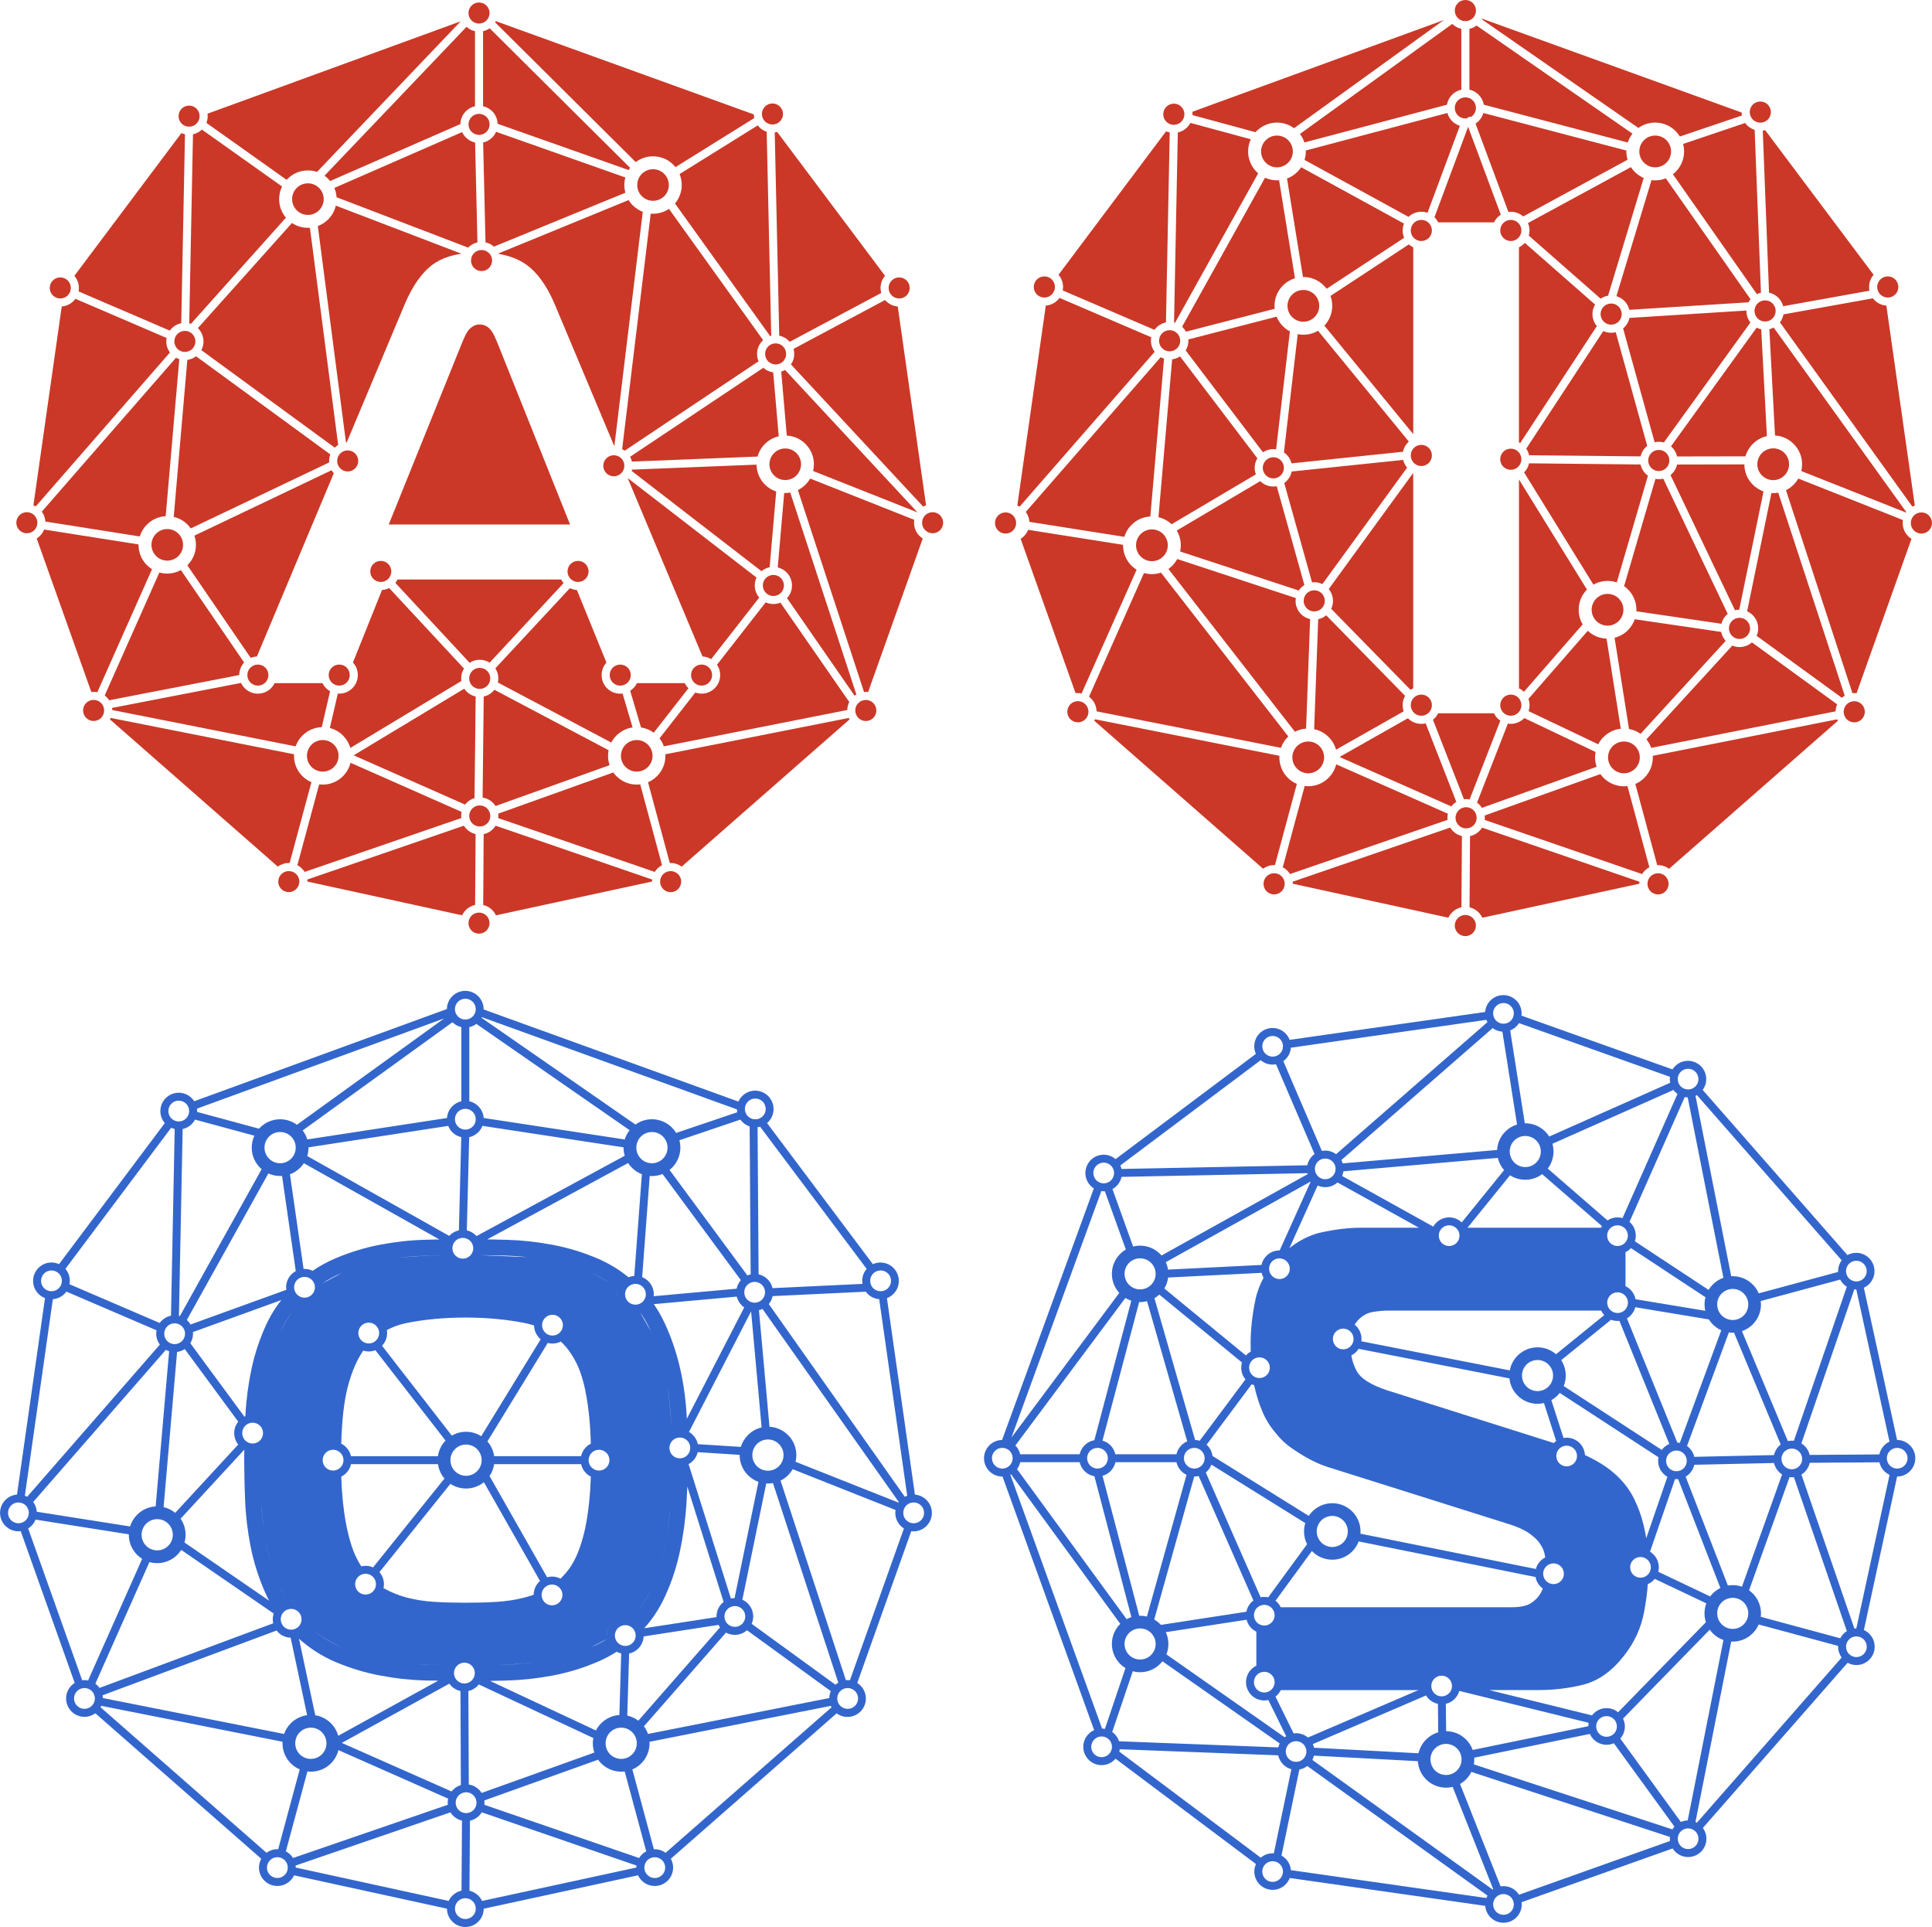
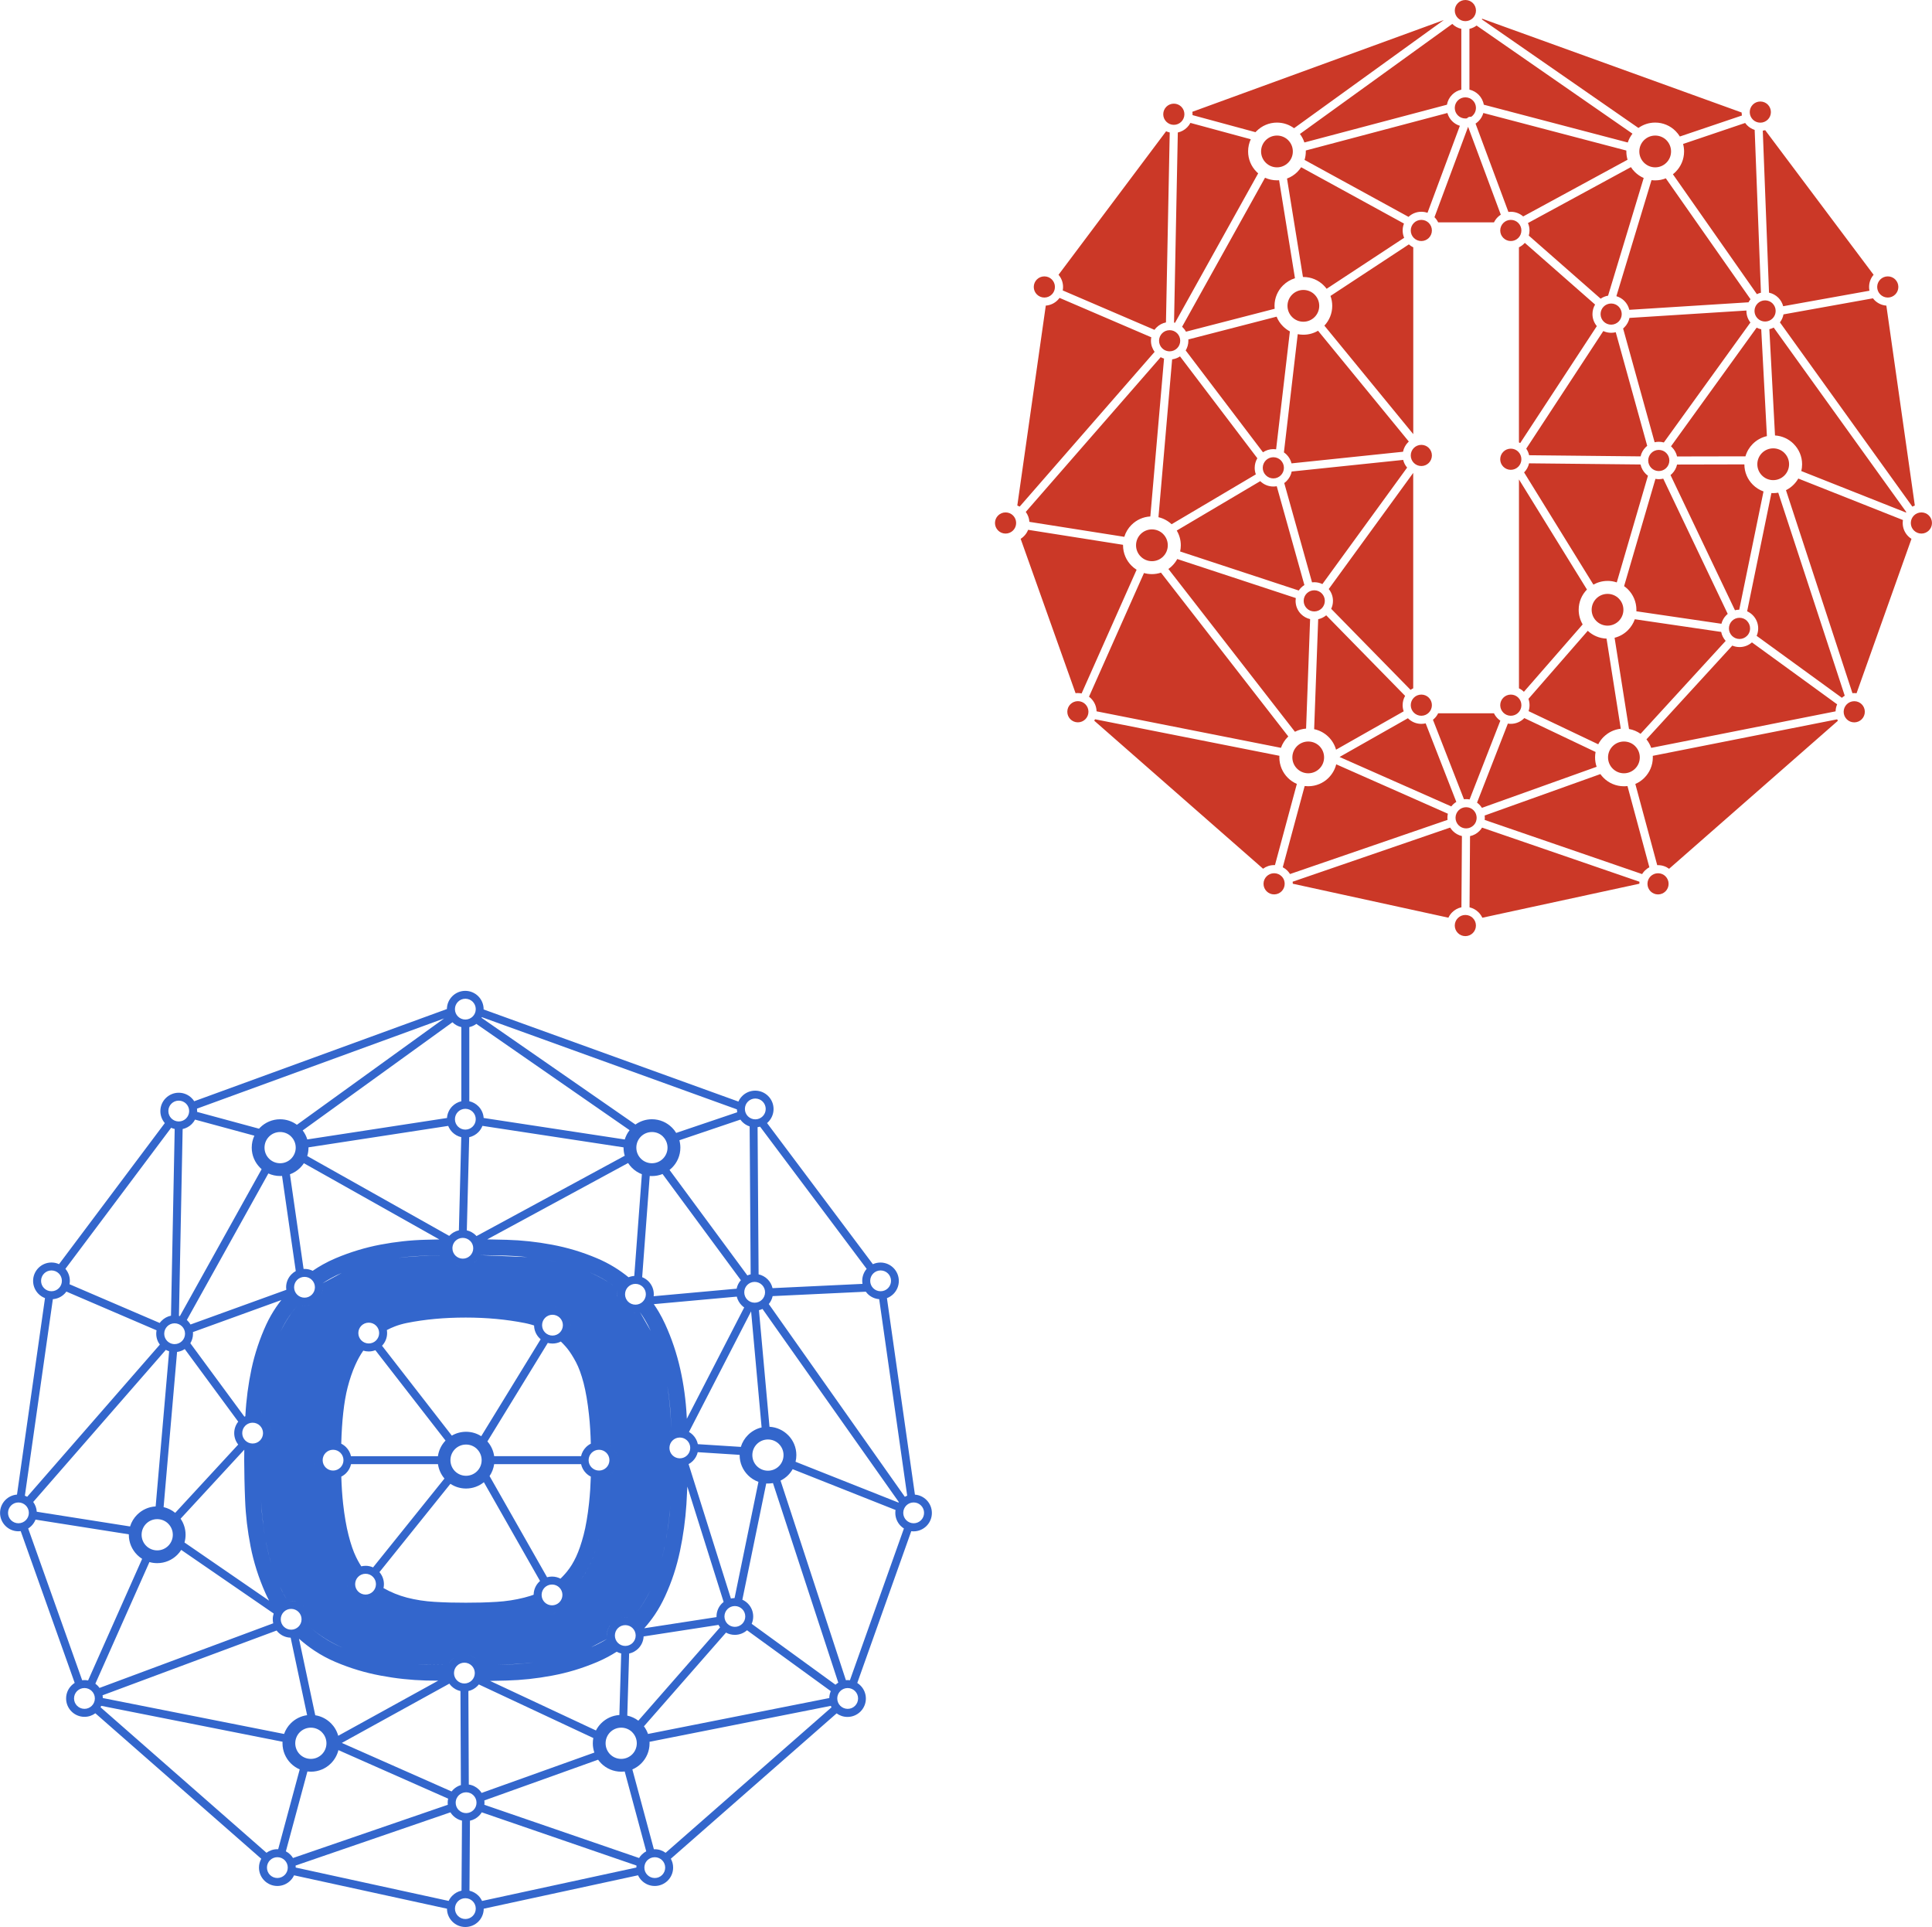
<svg xmlns="http://www.w3.org/2000/svg" data-id="Layer_1" viewBox="0 0 1186 1182.69">
  <defs>
    <style>.cls-1{fill:#cb3827;}.cls-2{fill:#36c;}</style>
  </defs>
-   <path class="cls-2" d="M779.07,778.66c0,1.75.71,3.35,1.85,4.5h0c1.15,1.14,2.75,1.86,4.49,1.86s3.35-.71,4.49-1.86c1.15-1.15,1.87-2.74,1.87-4.49s-.72-3.35-1.87-4.49h0c-1.14-1.15-2.74-1.87-4.5-1.87s-3.35.72-4.5,1.86c-1.15,1.14-1.85,2.74-1.85,4.5h0ZM777.47,824.54l.04,4.51c-.03-1.35-.04-2.85-.04-4.51ZM779.43,830.08c.6.41,1.16.87,1.68,1.37h0c-.5-.5-1.06-.97-1.67-1.37ZM791.89,874.9c.77.89,1.56,1.72,2.35,2.48h0c-.8-.75-1.57-1.59-2.35-2.48ZM815.57,890.23l2.97,1.07c-.55-.18-1.55-.54-2.97-1.07ZM960.07,956.64c.54.38,1.06.8,1.54,1.27h0c-.48-.48-.99-.9-1.52-1.27h0ZM782.62,1023.25c.51.36,1,.76,1.44,1.21h0c-.44-.45-.93-.85-1.43-1.21ZM890.23,1024.83c1,.53,1.91,1.2,2.71,2h0c-.79-.8-1.71-1.47-2.7-2ZM769.76,1032.4c0,1.76.71,3.35,1.85,4.5h0c1.15,1.14,2.75,1.86,4.49,1.86s3.35-.72,4.5-1.86c1.14-1.14,1.86-2.73,1.86-4.49s-.72-3.34-1.86-4.49h0c-1.14-1.16-2.74-1.87-4.5-1.87s-3.35.71-4.5,1.86c-1.15,1.15-1.85,2.74-1.85,4.5h0ZM768.18,1040.34c-2.03-2.03-3.28-4.84-3.28-7.93s1.26-5.9,3.28-7.93h0c.88-.89,1.92-1.63,3.06-2.18v-20.87c-1.15-.55-2.18-1.29-3.07-2.18h0c-1.4-1.41-2.43-3.17-2.93-5.16l-49.58,7.63c1.02,2.21,1.58,4.66,1.58,7.24,0,2.25-.44,4.41-1.22,6.4l72.61,50.87c.29-.24.6-.46.91-.66l-10.94-22.21c-.8.19-1.63.28-2.49.28-3.09,0-5.9-1.26-7.94-3.29h0s0,0,0,0ZM786.24,1037.28c-.55,1.14-1.29,2.18-2.19,3.07-.33.33-.68.64-1.06.93l11.12,22.57c.5-.07,1.02-.11,1.55-.11,2.76,0,5.29,1.01,7.25,2.66l67.82-29.12h-84.5,0ZM769.76,991.3c0,1.76.71,3.35,1.85,4.5h0c1.15,1.15,2.75,1.86,4.49,1.86s3.35-.71,4.5-1.86c1.14-1.15,1.86-2.74,1.86-4.49s-.72-3.35-1.86-4.49h0c-1.14-1.15-2.74-1.86-4.5-1.86s-3.35.72-4.5,1.86c-1.15,1.14-1.85,2.74-1.85,4.5h0ZM765.09,989.18c.43-2.24,1.53-4.25,3.08-5.8h0c.39-.4.81-.76,1.26-1.09l-33.61-76.4c-.86.21-1.76.33-2.69.33h-.04l-24.54,87.75c1.31.76,2.5,1.68,3.58,2.75h.02c.18.18.34.36.52.54l52.41-8.07h0ZM773.88,980.3c.72-.14,1.47-.22,2.23-.22.83,0,1.64.09,2.41.26l23.85-32.59c-1.19-2.35-1.87-5-1.87-7.82,0-1.79.28-3.52.78-5.14l-57.63-35.87c-.57,1.52-1.45,2.88-2.57,4-.28.28-.58.54-.89.8l33.68,76.59h0ZM783,982.44c.36.29.71.59,1.04.93h0c.9.89,1.63,1.92,2.19,3.06h141.77c2.79,0,5.2-.23,7.24-.7,1.83-.43,3.37-1.03,4.58-1.83,1.4-.91,2.6-1.9,3.59-2.94.97-1.02,1.78-2.12,2.43-3.31.39-.73.75-1.48,1.06-2.22l.18-.46c-.48-.35-.94-.74-1.37-1.16h0c-1.57-1.59-2.68-3.63-3.1-5.92l-108.55-21.85c-.87,2.32-2.24,4.42-3.97,6.14-3.13,3.14-7.46,5.08-12.25,5.08s-9.12-1.94-12.26-5.08v-.02l-.24-.25-22.34,30.53h0ZM952.33,859.35l7.47,23.19c.63-.11,1.28-.17,1.94-.17,3.1,0,5.9,1.26,7.93,3.29h0c1.91,1.91,3.13,4.5,3.28,7.37l.67.31,1.72.83c6.85,3.35,12.53,7.15,17.06,11.39,2.31,2.17,4.36,4.45,6.15,6.84,1.8,2.4,3.36,4.96,4.68,7.68h0c2.48,5.11,4.36,10.27,5.62,15.48.63,2.58,1.14,5.05,1.54,7.43.06.38.13.75.18,1.13l13-37.75c-.88-.5-1.69-1.11-2.4-1.83h0c-2.03-2.04-3.29-4.85-3.29-7.94,0-.75.08-1.49.22-2.21l-60.62-39.48c-.44.55-.91,1.08-1.41,1.59-1.11,1.11-2.38,2.08-3.76,2.85h0ZM955.29,884.4l-7.5-23.29c-1.27.3-2.6.46-3.96.46-4.79,0-9.12-1.94-12.25-5.08h0c-2.76-2.76-4.58-6.44-4.99-10.52l-92.56-18.14c-.44.68-.95,1.31-1.52,1.89-.87.87-1.87,1.59-2.97,2.13.23,1.4.56,2.79.99,4.15.62,1.94,1.46,3.87,2.5,5.79,1.1,2.01,3.07,3.94,5.89,5.78,3.16,2.07,7.24,3.94,12.25,5.61h0s100.22,31.69,100.22,31.69h0s2.41.79,2.41.79h0c.45-.46.96-.88,1.49-1.26v-.02ZM955.38,893.6c0,1.76.71,3.35,1.85,4.5h0c1.15,1.14,2.74,1.86,4.49,1.86s3.34-.71,4.49-1.86c1.15-1.15,1.86-2.74,1.86-4.49s-.71-3.35-1.86-4.49h0c-1.15-1.14-2.74-1.86-4.5-1.86s-3.35.71-4.5,1.86c-1.15,1.15-1.85,2.75-1.85,4.5h0ZM1047.49,984.05l-31.69-15.05c-.25.31-.51.59-.79.88-.99.98-2.15,1.79-3.47,2.36-.19,2.53-.45,5.15-.8,7.85-.4,3.11-.89,6.16-1.45,9.16-.92,4.88-2.39,9.55-4.41,13.99-2.04,4.46-4.6,8.66-7.69,12.59-3.68,4.8-7.59,8.7-11.74,11.69-4.29,3.11-8.83,5.26-13.61,6.46-4.39,1.1-8.86,1.91-13.43,2.46-4.58.54-9.25.82-13.98.82h-30.3l63.14,15.55c.31-.41.65-.8,1.01-1.16h0c2.03-2.04,4.84-3.3,7.93-3.3,2.7,0,5.17.96,7.1,2.53l53.91-55.27c-.57-1.71-.87-3.54-.87-5.44,0-2.16.39-4.23,1.12-6.14h-.02ZM1017.97,964.66l31.88,15.14c.49-.65,1.02-1.27,1.6-1.85l.02-.02c1.34-1.34,2.91-2.46,4.63-3.31l-25.95-66.85c-.33.03-.67.05-1.02.05-.29,0-.59-.01-.88-.03l-15.35,44.56c.77.46,1.47,1.03,2.11,1.66h0c2.03,2.03,3.29,4.83,3.29,7.94,0,.94-.12,1.84-.33,2.71h0ZM1049,809.78l-45.15-7.48c-.5,1.97-1.54,3.74-2.93,5.14-.66.66-1.39,1.23-2.19,1.7l30.93,76.24c.52.03,1.02.08,1.52.18l25.46-69.12c-1.95-.87-3.7-2.08-5.19-3.58h0c-.92-.94-1.73-1.96-2.44-3.08ZM1004.01,797.39l42.8,7.09c-.29-1.25-.44-2.55-.44-3.89,0-1.52.2-3.01.57-4.42l-45.74-30.15c-.09.1-.18.19-.28.29-.89.89-1.93,1.63-3.07,2.18v20.87c1.14.55,2.18,1.29,3.06,2.17h0c1.56,1.56,2.67,3.59,3.09,5.85h0ZM762.4,836.2l-50.73-41.65c-.9.84-1.91,1.59-2.98,2.22l24.95,86.99c.97.04,1.91.21,2.81.48l28.1-37.66c-1.62-1.95-2.6-4.45-2.6-7.18,0-1.11.16-2.19.46-3.21h0ZM714.74,790.79l50.07,41.11c.13-.15.26-.29.41-.43h0c.75-.77,1.63-1.42,2.57-1.94-.06-1.96-.08-3.62-.08-5,0-4.3.26-8.75.77-13.36.51-4.54,1.27-9.16,2.28-13.88.51-2.35,1.22-4.7,2.11-7.04.81-2.12,1.74-4.12,2.8-6.02-.54-.93-.94-1.95-1.19-3.02l-57.38,2.86c-.32,2.44-1.14,4.71-2.35,6.72h0ZM1024.75,886.25l-30.64-75.59c-.38.04-.75.06-1.13.06-1.41,0-2.76-.26-4-.74l-30.61,24.82c1.77,2.71,2.8,5.95,2.8,9.43,0,2.28-.44,4.46-1.25,6.45l60.19,39.2c.33-.44.68-.85,1.06-1.24h0c1.01-1.02,2.22-1.85,3.56-2.41ZM768.39,849.56l-27.69,37.11c.13.12.26.24.38.36h0c1.72,1.72,2.89,4,3.21,6.54l59.11,36.79c.64-.96,1.38-1.86,2.19-2.68l.02-.02c3.13-3.14,7.47-5.08,12.24-5.08s9.11,1.94,12.25,5.08h0c3.14,3.14,5.09,7.47,5.09,12.25,0,.47-.02.93-.06,1.37l107.69,21.67c.51-1.93,1.54-3.66,2.92-5.03h0c.81-.82,1.77-1.52,2.81-2.06-.11-.72-.19-1.29-.27-1.68-.19-1.05-.52-2.14-.99-3.25-.44-1.07-1.06-2.19-1.81-3.32h.02c-.72-1.09-1.63-2.17-2.73-3.23-1.14-1.11-2.5-2.22-4.06-3.32-1.51-1.06-3.32-2.07-5.42-3.02-2.25-1.02-4.74-1.94-7.48-2.78h-.04l-107.92-34.02c-.52-.13-1.29-.38-2.3-.71-1.21-.41-2.33-.8-3.33-1.16-1.36-.5-2.79-1.11-4.32-1.81-1.49-.7-3.07-1.49-4.72-2.38-1.58-.85-3.27-1.83-5.05-2.94-1.73-1.08-3.46-2.22-5.19-3.41-1.92-1.33-3.72-2.79-5.39-4.39v-.02c-1.67-1.6-3.21-3.3-4.6-5.1-1.72-2-3.25-4.11-4.61-6.34-1.37-2.22-2.56-4.57-3.57-7.05-.95-2.3-1.82-4.67-2.59-7.08-.77-2.45-1.43-4.85-1.97-7.19l-.29-1.31-.03-.21c-.52-.16-1.01-.34-1.49-.58h0ZM878.65,1034.77c0,1.76.71,3.35,1.85,4.5h0c1.15,1.14,2.74,1.86,4.49,1.86s3.34-.72,4.49-1.86c1.15-1.14,1.86-2.73,1.86-4.49s-.71-3.35-1.86-4.49h0c-1.15-1.15-2.73-1.87-4.5-1.87s-3.35.71-4.5,1.86c-1.15,1.15-1.85,2.75-1.85,4.5h0ZM877.06,1042.7c-.64-.63-1.2-1.34-1.67-2.12l-69.47,29.83c.32.71.56,1.46.73,2.24l64.13,3.4c.73-3.26,2.38-6.18,4.67-8.46h.02c2.04-2.05,4.57-3.58,7.41-4.41l-.18-17.43c-2.17-.46-4.12-1.54-5.63-3.05h0s0,0,0,0ZM895.83,1037.78c-.53,1.89-1.53,3.58-2.88,4.94-1.46,1.46-3.32,2.52-5.39,3l.19,16.79c4.76,0,9.08,1.95,12.21,5.08h.02c1.79,1.79,3.2,3.98,4.06,6.43l70.99-14.58c0-.71.08-1.41.23-2.09l-79.42-19.56h0ZM835.72,823.21l91.1,17.85c.65-3.5,2.35-6.63,4.78-9.05l.02-.02c3.13-3.13,7.46-5.08,12.24-5.08,4.33,0,8.3,1.6,11.34,4.24l29.6-24.02c-.77-.82-1.41-1.76-1.91-2.78h-130.03c-1.69,0-3.4.07-5.11.22-1.76.15-3.51.38-5.23.67-1.39.24-2.74.69-4.04,1.36-1.37.7-2.66,1.6-3.87,2.7h0c-.94.88-1.73,1.78-2.36,2.69-.23.33-.45.67-.65,1.02.32.26.63.53.91.82h0c2.03,2.03,3.29,4.84,3.29,7.94,0,.48-.03.96-.09,1.42v.02ZM818.22,821.79c0,1.76.72,3.35,1.86,4.5h0c1.14,1.14,2.73,1.85,4.49,1.85s3.34-.71,4.49-1.86c1.15-1.15,1.86-2.74,1.86-4.49s-.71-3.34-1.86-4.49h0c-1.15-1.16-2.74-1.87-4.5-1.87s-3.35.71-4.5,1.86c-1.15,1.15-1.86,2.74-1.86,4.5h0ZM766.8,839.41c0,1.75.72,3.35,1.87,4.5h0c1.15,1.14,2.74,1.86,4.49,1.86s3.34-.72,4.49-1.86c1.16-1.15,1.86-2.74,1.86-4.49s-.71-3.34-1.86-4.49h0c-1.15-1.16-2.75-1.86-4.5-1.86s-3.35.71-4.5,1.85c-1.15,1.15-1.87,2.74-1.87,4.5h0ZM986.63,799.49c0,1.76.72,3.35,1.87,4.5h0c1.15,1.14,2.74,1.86,4.49,1.86s3.34-.71,4.49-1.86c1.15-1.15,1.86-2.74,1.86-4.49s-.71-3.34-1.86-4.49h0c-1.15-1.16-2.75-1.86-4.5-1.86s-3.35.71-4.5,1.85c-1.15,1.15-1.87,2.74-1.87,4.5h0ZM934.31,844.24c0,2.64,1.07,5.03,2.79,6.75h0c1.73,1.72,4.11,2.79,6.75,2.79s5.02-1.07,6.74-2.79c1.73-1.73,2.79-4.11,2.79-6.75s-1.06-5.02-2.79-6.75h0c-1.73-1.73-4.11-2.79-6.75-2.79s-5.03,1.06-6.75,2.78c-1.72,1.73-2.79,4.12-2.79,6.76ZM808.32,939.92c0,2.64,1.06,5.03,2.78,6.76h0c1.72,1.72,4.1,2.78,6.74,2.78s5.03-1.07,6.75-2.79c1.72-1.73,2.79-4.11,2.79-6.75s-1.06-5.02-2.79-6.74h0c-1.73-1.73-4.12-2.79-6.76-2.79s-5.03,1.07-6.75,2.79c-1.72,1.73-2.78,4.11-2.78,6.75ZM947.31,965.87c0,1.75.72,3.35,1.86,4.5h0c1.16,1.15,2.75,1.86,4.5,1.86s3.34-.72,4.49-1.86c1.15-1.15,1.86-2.74,1.86-4.49s-.71-3.35-1.86-4.49h0c-1.15-1.16-2.75-1.87-4.5-1.87s-3.36.72-4.5,1.86c-1.15,1.15-1.87,2.74-1.87,4.5h0ZM726.79,894.97c0,1.76.71,3.35,1.86,4.5h0c1.15,1.14,2.75,1.86,4.49,1.86s3.35-.72,4.5-1.86c1.15-1.14,1.86-2.74,1.86-4.49s-.71-3.34-1.86-4.49h0c-1.15-1.16-2.75-1.86-4.51-1.86s-3.35.71-4.5,1.85c-1.15,1.15-1.86,2.74-1.86,4.5h0ZM725.2,902.91c-1.48-1.48-2.55-3.38-3.02-5.5h-37.45c-.47,2.12-1.54,4.02-3.02,5.5-1.34,1.34-3.02,2.34-4.9,2.87l22.53,85.86c.19,0,.39,0,.58,0,1.42,0,2.81.18,4.13.5l24.32-86.99c-1.18-.55-2.24-1.32-3.16-2.22h0v-.02ZM722.18,892.55c.48-2.12,1.54-4.02,3.02-5.5h0c1.03-1.04,2.25-1.86,3.6-2.43l-24.65-85.99c-1.36.35-2.79.52-4.25.52-.2,0-.39,0-.6,0l-22.52,85.01c1.87.53,3.55,1.53,4.88,2.86h0c1.49,1.48,2.56,3.38,3.02,5.52h37.46s0,0,0,0ZM883.24,758.38c0,1.76.72,3.35,1.85,4.5h0c1.15,1.15,2.75,1.85,4.5,1.85s3.34-.71,4.49-1.86c1.15-1.15,1.86-2.73,1.86-4.49s-.71-3.35-1.86-4.49h0c-1.15-1.15-2.75-1.86-4.5-1.86s-3.36.71-4.51,1.85c-1.14,1.15-1.85,2.74-1.85,4.5h0ZM879.84,752.83c.49-.88,1.11-1.67,1.82-2.37h0c2.03-2.04,4.83-3.3,7.93-3.3s5.7,1.17,7.72,3.09l26.01-32.1c-1.85-2.11-3.21-4.68-3.85-7.51l-94.77,8.23c-.13,1.01-.4,1.97-.78,2.89l55.92,31.07h0ZM1022.77,896.6c0,1.75.71,3.35,1.85,4.5h0c1.15,1.14,2.75,1.86,4.49,1.86s3.35-.72,4.5-1.86c1.14-1.16,1.86-2.75,1.86-4.49s-.72-3.35-1.86-4.49h0c-1.14-1.15-2.74-1.86-4.5-1.86s-3.35.72-4.5,1.86c-1.15,1.14-1.85,2.74-1.85,4.5h0ZM1035.65,887.47c.49.36.96.75,1.4,1.19h0c1.48,1.48,2.55,3.36,3.02,5.46l48.93-1.08c.47-2.14,1.54-4.05,3.03-5.55h0c.34-.35.71-.67,1.09-.97l-28.65-68.61c-.27.01-.53.01-.8.01-.8,0-1.59-.05-2.37-.16l-25.67,69.69h0ZM1040.09,898.97c-.46,2.15-1.54,4.07-3.03,5.56-.68.68-1.45,1.28-2.29,1.76l25.93,66.83c.97-.17,1.98-.26,2.99-.26,1.98,0,3.88.34,5.65.95l24.64-68.88c-.7-.45-1.36-.97-1.95-1.56h0c-1.48-1.48-2.54-3.36-3.02-5.46l-48.94,1.08h0ZM1000.71,961.95c0,1.75.71,3.35,1.85,4.5h0c1.15,1.14,2.74,1.85,4.49,1.85s3.34-.71,4.5-1.86c1.15-1.15,1.86-2.74,1.86-4.49s-.71-3.35-1.86-4.49h0c-1.15-1.15-2.74-1.87-4.5-1.87s-3.35.71-4.5,1.86c-1.15,1.15-1.85,2.74-1.85,4.5h0ZM1133.24,1010.67c0,1.76.72,3.35,1.86,4.5h0c1.15,1.14,2.74,1.86,4.49,1.86s3.34-.72,4.5-1.86c1.15-1.14,1.86-2.74,1.86-4.49s-.71-3.34-1.86-4.49h0c-1.15-1.16-2.74-1.87-4.5-1.87-.71,0-1.41.12-2.04.34h-.03s0,0,0,0c-.92.32-1.75.84-2.42,1.52-1.15,1.15-1.86,2.74-1.86,4.5ZM1130.55,1017.31c-1.37-1.86-2.19-4.15-2.19-6.64,0-.17,0-.34,0-.51l-48.75-13.15c-.87,2.05-2.14,3.89-3.68,5.43-3.14,3.14-7.47,5.08-12.25,5.08-.33,0-.64,0-.95-.02l-21.93,110.73c.3.13.6.28.88.44l88.85-101.36h0ZM1129.66,1005.47c.53-1.01,1.21-1.93,2-2.73h0c.62-.63,1.31-1.18,2.07-1.64l-32.5-94.51c-.42.05-.83.07-1.26.07-.48,0-.94-.03-1.41-.09l-24.86,69.49c.79.56,1.53,1.19,2.23,1.88h.02c3.13,3.14,5.08,7.47,5.08,12.25,0,.72-.05,1.43-.13,2.12l48.76,13.16h0ZM1138.34,999.52c.39-.05.8-.06,1.2-.07l20.41-94.27c-1.21-.56-2.31-1.33-3.24-2.26h0c-1.47-1.47-2.52-3.34-3.01-5.44l-42.75.3c-.46,2.16-1.54,4.08-3.04,5.59-.63.62-1.32,1.17-2.07,1.63l32.5,94.51h0ZM1144.3,1000.48c1.22.56,2.3,1.33,3.23,2.25h0c2.03,2.03,3.28,4.84,3.28,7.94s-1.26,5.91-3.28,7.94c-2.03,2.03-4.83,3.29-7.94,3.29-1.96,0-3.8-.51-5.4-1.38l-88.84,101.35c1.36,1.86,2.17,4.15,2.17,6.64,0,3.09-1.26,5.91-3.28,7.94-2.04,2.03-4.84,3.29-7.94,3.29s-5.91-1.26-7.95-3.29h0c-.59-.6-1.12-1.26-1.57-1.97l-92.69,32.97c.06.46.08.92.08,1.39,0,3.1-1.26,5.91-3.28,7.94-2.03,2.03-4.83,3.29-7.94,3.29s-5.91-1.26-7.94-3.29h0c-1.84-1.85-3.05-4.32-3.26-7.07l-120.01-17.11c-.57,1.51-1.45,2.86-2.57,3.99-2.04,2.03-4.84,3.29-7.94,3.29s-5.91-1.26-7.94-3.29h0c-2.04-2.04-3.29-4.84-3.29-7.94,0-1.65.36-3.23,1.01-4.63l-86.21-64.64c-.2.23-.41.46-.63.67-2.03,2.03-4.83,3.29-7.94,3.29s-5.91-1.26-7.94-3.29h0c-2.03-2.04-3.29-4.84-3.29-7.94s1.27-5.89,3.29-7.93h0c.96-.97,2.11-1.76,3.38-2.32l-56.25-155.64h-.14c-3.09,0-5.9-1.26-7.94-3.29h0c-2.03-2.04-3.28-4.85-3.28-7.94s1.26-5.89,3.28-7.93h0c2.01-2.01,4.77-3.26,7.82-3.3l56.32-154.37c-.69-.44-1.32-.95-1.9-1.53h0c-2.03-2.04-3.28-4.85-3.28-7.94s1.26-5.9,3.28-7.93h0c2.03-2.04,4.84-3.3,7.93-3.3,2.8,0,5.34,1.03,7.31,2.71l86.15-64.61c-.65-1.41-1.01-2.99-1.01-4.64,0-3.1,1.26-5.9,3.29-7.93h0c2.03-2.04,4.83-3.3,7.93-3.3s5.9,1.26,7.93,3.29h0c1.12,1.12,2,2.48,2.57,3.99l120.01-17.1c.21-2.75,1.42-5.23,3.26-7.07h0c2.03-2.04,4.83-3.29,7.93-3.29s5.9,1.26,7.93,3.28h0c2.03,2.03,3.29,4.84,3.29,7.94,0,.48-.03.93-.09,1.39l92.69,32.98c.45-.71.98-1.37,1.58-1.96h0c2.03-2.04,4.83-3.3,7.93-3.3s5.89,1.26,7.93,3.29h0c2.03,2.03,3.28,4.84,3.28,7.94,0,2.49-.8,4.78-2.17,6.64l88.85,101.36c1.6-.88,3.43-1.39,5.39-1.39,3.1,0,5.9,1.26,7.93,3.29h0c2.03,2.03,3.29,4.84,3.29,7.94s-1.27,5.91-3.29,7.94c-.93.93-2.02,1.69-3.23,2.25l20.38,93.43c3.08,0,5.86,1.26,7.9,3.29h0c2.04,2.03,3.29,4.84,3.29,7.94s-1.26,5.91-3.29,7.94c-2.02,2.02-4.8,3.27-7.87,3.29l-20.41,94.28h0ZM1029.94,1128.51c0,1.76.71,3.36,1.86,4.5h0c1.15,1.15,2.75,1.85,4.49,1.85s3.35-.71,4.5-1.86c1.15-1.15,1.86-2.74,1.86-4.49s-.71-3.34-1.86-4.49h0c-1.15-1.16-2.75-1.86-4.51-1.86-1.36,0-2.63.42-3.66,1.15l-.08.06-.07.06c-.24.18-.48.38-.69.59-1.15,1.15-1.86,2.74-1.86,4.5h0ZM1025.15,1129.89c-.05-.46-.08-.91-.08-1.38,0-.37.02-.74.06-1.1l-121.88-39.91c-.85,1.72-1.97,3.26-3.3,4.6-1.09,1.09-2.33,2.04-3.67,2.81l24.91,62.85c.58-.1,1.18-.15,1.78-.15,3.1,0,5.9,1.26,7.93,3.29h0c.6.59,1.12,1.26,1.58,1.98l92.68-32.98h-.02ZM1026.64,1122.79c.36-.61.77-1.18,1.25-1.71l-37.19-51.18c-1.37.6-2.89.93-4.48.93-3.09,0-5.9-1.26-7.94-3.29h0c-.95-.97-1.74-2.1-2.3-3.35l-70.99,14.58c.03.35.03.71.03,1.07,0,1.03-.09,2.04-.27,3.03l121.9,39.91h0ZM1031.82,1118.21c1.3-.57,2.72-.9,4.22-.93l21.93-110.73c-2.49-.87-4.71-2.28-6.53-4.1v-.02c-.68-.68-1.31-1.43-1.88-2.22l-53.2,54.55c.7,1.47,1.1,3.1,1.1,4.84,0,2.86-1.07,5.45-2.81,7.44l37.18,51.17h0ZM979.86,1059.6c0,1.76.71,3.35,1.86,4.5h0c1.15,1.14,2.75,1.85,4.49,1.85s3.35-.72,4.5-1.86c1.15-1.14,1.86-2.74,1.86-4.49s-.71-3.34-1.86-4.49h0c-1.15-1.16-2.75-1.86-4.51-1.86s-3.35.71-4.5,1.85c-1.15,1.15-1.86,2.74-1.86,4.5h0ZM916.6,1168.83c0,1.76.71,3.35,1.86,4.5h0c1.15,1.14,2.75,1.86,4.49,1.86s3.35-.71,4.49-1.86c1.15-1.15,1.87-2.74,1.87-4.5s-.72-3.34-1.87-4.49h0c-1.14-1.16-2.74-1.87-4.5-1.87s-3.35.71-4.5,1.86c-1.15,1.15-1.86,2.74-1.86,4.5h.02ZM912.45,1164.88c.19-.51.43-1,.69-1.47l-110.64-79.54c-1.39,1.08-3.04,1.83-4.85,2.16l-10.98,52.79c.92.51,1.76,1.15,2.5,1.89h0c1.85,1.84,3.05,4.32,3.26,7.08l120.01,17.1h0ZM916.37,1159.75c.1-.07.2-.13.3-.21l-24.92-62.85c-1.31.31-2.67.48-4.07.48-4.78,0-9.12-1.94-12.26-5.08v-.02c-2.91-2.9-4.78-6.83-5.04-11.17l-63.81-3.39c-.22.93-.54,1.8-.96,2.62l110.76,79.62ZM789.29,1074.97c0,1.76.71,3.35,1.85,4.5h0c1.15,1.15,2.73,1.86,4.49,1.86s3.34-.71,4.49-1.86c1.15-1.15,1.86-2.74,1.86-4.49s-.71-3.34-1.86-4.49h0c-1.15-1.16-2.73-1.86-4.5-1.86s-3.35.71-4.5,1.85c-1.15,1.15-1.85,2.74-1.85,4.5h0ZM787.7,1082.9c-1.5-1.5-2.58-3.43-3.04-5.58l-97.27-3.74c-.07.5-.16.98-.29,1.45l86.83,65.11c1.97-1.69,4.52-2.71,7.3-2.71.25,0,.5,0,.74.03l10.76-51.62c-1.94-.51-3.66-1.53-5.03-2.91h0s0-.02,0-.02ZM784.7,1072.46c.19-.85.49-1.67.86-2.44l-71.98-50.43c-.44.58-.92,1.13-1.43,1.64-3.14,3.14-7.47,5.08-12.26,5.08-1.56,0-3.07-.21-4.51-.6l-12.61,37.27c.5.36.97.75,1.41,1.19h0c1.25,1.25,2.21,2.8,2.76,4.52l97.75,3.76h0ZM774.88,1148.64c0,1.75.71,3.35,1.86,4.5h0c1.15,1.15,2.74,1.86,4.49,1.86s3.34-.71,4.49-1.86c1.16-1.16,1.86-2.74,1.86-4.49s-.71-3.35-1.86-4.49h0c-1.15-1.15-2.74-1.86-4.5-1.86s-3.35.72-4.5,1.86c-1.15,1.14-1.86,2.74-1.86,4.5h0ZM1158.28,894.97c0,1.75.72,3.35,1.86,4.5h0c1.15,1.15,2.74,1.86,4.5,1.86s3.34-.72,4.49-1.86c1.15-1.15,1.86-2.74,1.86-4.49s-.71-3.34-1.86-4.49h0c-1.15-1.16-2.74-1.86-4.5-1.86s-3.35.71-4.5,1.85c-1.15,1.15-1.86,2.74-1.86,4.5h0ZM1153.66,892.63c.45-2.15,1.54-4.08,3.04-5.58h0c.92-.93,2.01-1.7,3.21-2.25l-20.38-93.43c-.4,0-.81-.03-1.21-.07l-32.5,94.57c.75.47,1.44,1.01,2.07,1.63h0c1.47,1.47,2.53,3.35,3.01,5.44l42.75-.3h0ZM1093.59,895.42c0,1.76.72,3.35,1.86,4.5h0c1.15,1.14,2.74,1.85,4.49,1.85s3.34-.71,4.49-1.86c1.15-1.15,1.86-2.74,1.86-4.49s-.71-3.34-1.86-4.49h0c-.67-.67-1.49-1.19-2.4-1.52h-.03s-.04-.02-.04-.02c-.63-.22-1.32-.33-2.03-.33-1.76,0-3.35.71-4.5,1.85-1.15,1.15-1.85,2.74-1.85,4.5h0ZM1097.52,884.46c.79-.18,1.59-.26,2.43-.26.43,0,.84.03,1.26.07l32.5-94.56c-.75-.46-1.45-1.01-2.08-1.64h0c-.8-.81-1.47-1.72-2-2.73l-48.76,13.16c.08.7.13,1.4.13,2.11,0,4.79-1.94,9.12-5.08,12.26-1.83,1.84-4.07,3.25-6.58,4.12l28.18,67.47ZM1133.22,780.13c0,1.76.71,3.35,1.85,4.5h0c1.15,1.14,2.75,1.85,4.49,1.85s3.35-.71,4.5-1.86c1.15-1.15,1.87-2.74,1.87-4.49s-.72-3.34-1.87-4.49h0c-1.15-1.16-2.74-1.86-4.5-1.86s-3.35.71-4.5,1.85c-1.15,1.15-1.85,2.74-1.85,4.5h0ZM1128.37,780.63c0-.17,0-.34,0-.51,0-2.48.8-4.78,2.18-6.64l-88.85-101.35c-.28.16-.59.3-.88.43l21.93,110.73c.31-.02.63-.03.95-.03,4.77,0,9.11,1.94,12.24,5.08h.02c1.55,1.55,2.81,3.39,3.68,5.44l48.75-13.15h0ZM986.6,758.38c0,1.76.71,3.35,1.86,4.5h0c1.15,1.15,2.74,1.85,4.49,1.85s3.34-.71,4.49-1.86c1.15-1.15,1.86-2.73,1.86-4.49s-.71-3.34-1.86-4.49h0c-.39-.4-.83-.74-1.32-1.02h-.02s-.08-.06-.08-.06c-.92-.5-1.97-.79-3.09-.79-1.76,0-3.35.71-4.5,1.85-1.15,1.15-1.86,2.74-1.86,4.5h0ZM982.84,753.51c.18-.34.36-.68.55-1.01l-36.71-31.88c-2.89,2.16-6.48,3.44-10.36,3.44-3.44,0-6.66-1-9.36-2.74l-26.09,32.18h81.96ZM986.79,749.01c1.77-1.17,3.89-1.85,6.16-1.85,1.06,0,2.09.14,3.07.43l33.72-76.17c-.49-.36-.96-.76-1.39-1.19h0c-.39-.4-.75-.82-1.09-1.27l-74.27,33.02c.44,1.52.66,3.1.66,4.76,0,3.93-1.31,7.56-3.52,10.46l36.65,31.81h0ZM1000.31,749.91c.2.17.39.35.58.54h0c2.03,2.03,3.28,4.84,3.28,7.94,0,1.21-.19,2.37-.54,3.46l45.21,29.79c.72-1.19,1.59-2.3,2.58-3.28v-.02c1.83-1.82,4.05-3.24,6.53-4.1l-21.93-110.74c-.62-.01-1.21-.08-1.81-.18l-33.91,76.59ZM1029.92,662.29c0,1.76.72,3.35,1.86,4.5h0c1.15,1.14,2.75,1.86,4.5,1.86s3.34-.72,4.49-1.86c1.15-1.15,1.86-2.74,1.86-4.49s-.71-3.34-1.86-4.49h0c-1.15-1.16-2.75-1.86-4.5-1.86s-3.36.71-4.51,1.85c-1.14,1.15-1.86,2.74-1.86,4.5h0ZM1025.28,664.52c-.14-.72-.23-1.47-.23-2.24,0-.46.03-.93.09-1.38l-92.68-32.97c-.45.72-.98,1.38-1.58,1.97-1.08,1.08-2.38,1.94-3.83,2.51l8.99,56.99h.28c4.77,0,9.1,1.94,12.24,5.08h.02c.92.92,1.74,1.95,2.44,3.07l74.26-33.02h0ZM774.4,776.35c.46-2.17,1.54-4.1,3.05-5.61h0c2.03-2.04,4.84-3.3,7.93-3.3h.17l19.08-42.32-88.98,49.52c.65,1.43,1.11,2.96,1.36,4.57l57.38-2.86ZM807.18,717.39c0,1.75.71,3.35,1.85,4.5h0c1.15,1.14,2.75,1.86,4.49,1.86s3.35-.72,4.49-1.86c1.15-1.14,1.87-2.74,1.87-4.49,0-.16,0-.33-.02-.49h0v-.06s0-.02,0-.02v-.02c-.13-1.52-.82-2.89-1.83-3.91h0c-1.15-1.16-2.75-1.86-4.51-1.86s-3.35.72-4.5,1.86c-1.15,1.14-1.85,2.74-1.85,4.5h0ZM802.77,720.6c-.06-.18-.1-.38-.15-.57l-114.11,2.26c-.47,2.14-1.54,4.06-3.03,5.56-.75.75-1.63,1.4-2.57,1.93l12.68,35.26c1.37-.36,2.81-.54,4.29-.54,4.77,0,9.11,1.94,12.24,5.08h.02c.31.31.62.64.9.97l89.74-49.95h0ZM802.52,715.18c.44-2.2,1.53-4.19,3.07-5.72h0c.43-.44.88-.82,1.37-1.18l-23.66-55.09c-.68.13-1.38.19-2.09.19-2.79,0-5.35-1.02-7.31-2.71l-86.15,64.6c.31.69.56,1.41.73,2.16l114.03-2.26h0ZM811.44,706.36c.68-.13,1.38-.19,2.09-.19,2.5,0,4.8.82,6.67,2.19l92.9-81.02c-.24-.46-.47-.93-.65-1.42l-120.01,17.1c-.21,2.76-1.42,5.24-3.26,7.08-.43.42-.89.82-1.38,1.17l23.66,55.08h0ZM823.4,712.01c.34.63.63,1.31.85,2l94.77-8.22c.23-4.4,2.13-8.37,5.05-11.3l.02-.02c1.99-1.97,4.43-3.48,7.17-4.32l-8.99-56.99c-2.23-.13-4.29-.92-5.98-2.17l-92.89,81.01h0ZM821.05,725.72c-1.99,1.8-4.62,2.89-7.51,2.89-1.67,0-3.26-.36-4.67-1.02l-17.32,38.43c2.71-2.16,5.5-3.99,8.35-5.49,3.87-2.04,7.87-3.5,12.01-4.36,4.22-.88,8.25-1.55,12.08-1.98,3.95-.45,7.68-.68,11.23-.68h35.84l-49.99-27.78h0ZM774.89,642.15c0,1.75.71,3.35,1.86,4.5h0c1.15,1.14,2.74,1.86,4.49,1.86s3.34-.72,4.49-1.86c1.16-1.14,1.86-2.74,1.86-4.49s-.71-3.35-1.86-4.49h0c-1.15-1.14-2.74-1.86-4.5-1.86s-3.35.71-4.5,1.86c-1.15,1.15-1.86,2.75-1.86,4.5h0ZM671.18,719.91c0,1.76.72,3.35,1.86,4.5h0c1.15,1.14,2.75,1.86,4.51,1.86s3.34-.72,4.49-1.86c1.15-1.14,1.86-2.74,1.86-4.49s-.71-3.34-1.86-4.49h0c-1.15-1.16-2.74-1.87-4.5-1.87s-3.36.71-4.51,1.86c-1.14,1.15-1.86,2.74-1.86,4.5h0ZM678.24,731.12c-.24.01-.47.02-.7.02-.5,0-1-.03-1.47-.1l-55.17,151.23,66.2-88.76c-2.82-3.08-4.55-7.19-4.55-11.69,0-4.77,1.94-9.11,5.08-12.24l.02-.02c1.04-1.03,2.2-1.94,3.47-2.68l-12.87-35.76h0ZM669.89,1072.1c0,1.76.71,3.35,1.86,4.5h0c1.16,1.14,2.75,1.85,4.5,1.85s3.35-.71,4.5-1.86c1.15-1.15,1.86-2.74,1.86-4.49s-.71-3.35-1.86-4.49h0c-1.15-1.16-2.75-1.87-4.51-1.87s-3.35.71-4.5,1.86c-1.15,1.15-1.86,2.74-1.86,4.5h0ZM676.51,1060.87c.61.02,1.21.08,1.79.18l12.6-37.28c-1.2-.72-2.29-1.59-3.27-2.56v-.02c-3.13-3.14-5.08-7.47-5.08-12.24s1.94-9.11,5.08-12.24l.02-.02.07-.06-67.06-91.8c-.14.08-.29.16-.44.23l56.3,155.79h0ZM667.37,894.97v.06c.02,1.73.73,3.3,1.86,4.44h0c1.14,1.15,2.74,1.85,4.49,1.85s3.34-.71,4.49-1.86c1.15-1.15,1.86-2.74,1.86-4.49s-.71-3.35-1.86-4.49h0c-1.15-1.15-2.75-1.86-4.5-1.86s-3.35.72-4.5,1.85c-1.13,1.14-1.84,2.71-1.86,4.44v.07h0ZM665.8,902.91c-1.48-1.49-2.55-3.38-3.02-5.49h-36.51c-.34,1.56-1.02,3.01-1.94,4.25l67.28,92.08c.92-.5,1.89-.92,2.91-1.25l-22.69-86.46c-2.34-.4-4.42-1.52-6.02-3.13h0ZM662.77,892.54c.47-2.11,1.54-4.01,3.02-5.49h0c1.6-1.61,3.69-2.74,6.01-3.14l22.67-85.6c-1.28-.42-2.5-.98-3.64-1.68l-67.51,90.51c1.44,1.47,2.46,3.33,2.93,5.41h36.5,0ZM608.95,894.98c0,1.76.71,3.35,1.85,4.5h0c1.15,1.15,2.74,1.85,4.49,1.85s3.34-.71,4.49-1.86c1.14-1.14,1.84-2.71,1.86-4.44v-.13c-.02-1.73-.72-3.3-1.86-4.44h0c-.3-.31-.65-.59-1.02-.82-.05-.03-.11-.07-.17-.1-.96-.59-2.1-.92-3.31-.92-1.76,0-3.36.71-4.5,1.85s-1.86,2.74-1.86,4.5h0ZM690.35,781.83c0,2.64,1.06,5.03,2.78,6.75h0c1.73,1.72,4.11,2.78,6.75,2.78s5.02-1.07,6.74-2.79c1.73-1.72,2.79-4.1,2.79-6.74s-1.06-5.02-2.79-6.75h0c-1.73-1.73-4.12-2.79-6.75-2.79s-5.03,1.06-6.76,2.78c-1.72,1.73-2.78,4.11-2.78,6.76ZM690.35,1008.97c0,2.64,1.06,5.03,2.78,6.76h0c1.73,1.72,4.11,2.78,6.75,2.78s5.02-1.06,6.74-2.79c1.73-1.73,2.79-4.11,2.79-6.75s-1.06-5.02-2.79-6.75h0c-1.73-1.73-4.12-2.79-6.75-2.79s-5.03,1.07-6.76,2.79c-1.72,1.72-2.78,4.11-2.78,6.75ZM878.14,1079.84c0,2.64,1.07,5.03,2.79,6.76h0c1.72,1.72,4.11,2.78,6.74,2.78s5.02-1.06,6.74-2.79c1.73-1.73,2.79-4.11,2.79-6.75s-1.06-5.02-2.79-6.75h0c-1.72-1.73-4.11-2.79-6.75-2.79s-5.03,1.07-6.75,2.78c-1.73,1.72-2.79,4.11-2.79,6.75ZM1054.15,990.19c0,2.64,1.06,5.03,2.78,6.75h0c1.73,1.72,4.1,2.79,6.75,2.79s5.02-1.07,6.74-2.79c1.73-1.72,2.79-4.1,2.79-6.74s-1.06-5.02-2.79-6.75h0c-1.72-1.73-4.11-2.79-6.75-2.79s-5.04,1.07-6.76,2.78c-1.73,1.73-2.78,4.12-2.78,6.76ZM1054.15,800.6c0,2.64,1.06,5.03,2.78,6.75h0c1.73,1.72,4.1,2.79,6.75,2.79s5.02-1.07,6.74-2.79c1.73-1.72,2.79-4.11,2.79-6.74s-1.06-5.02-2.79-6.75h0c-1.72-1.73-4.11-2.79-6.75-2.79s-5.04,1.07-6.76,2.79c-1.73,1.72-2.78,4.1-2.78,6.75ZM916.6,621.96c0,1.76.71,3.35,1.86,4.5h0c1.15,1.13,2.74,1.85,4.49,1.85s3.34-.71,4.49-1.86c1.15-1.15,1.86-2.73,1.86-4.49s-.71-3.34-1.86-4.49h0c-1.15-1.16-2.74-1.87-4.5-1.87s-3.35.71-4.5,1.86c-1.15,1.15-1.86,2.74-1.86,4.5h.02ZM926.8,706.74c0,2.64,1.06,5.03,2.78,6.76h0c1.73,1.72,4.11,2.78,6.74,2.78s5.03-1.06,6.75-2.79c1.73-1.73,2.79-4.11,2.79-6.75s-1.06-5.02-2.79-6.75h0c-1.73-1.72-4.12-2.79-6.76-2.79s-5.03,1.07-6.75,2.78c-1.73,1.72-2.78,4.11-2.78,6.75Z" />
  <path class="cls-1" d="M714.04,327.76c-1.76-1.76-4.21-2.85-6.9-2.85s-5.14,1.09-6.9,2.85h0c-1.77,1.77-2.86,4.2-2.86,6.9s1.09,5.14,2.86,6.9c1.77,1.76,4.2,2.86,6.89,2.86s5.13-1.09,6.89-2.86h0c1.76-1.75,2.85-4.2,2.85-6.9s-1.09-5.14-2.85-6.9ZM986.82,356.52c1.98,0,3.88.33,5.67.93l19.14-65.49c-.52-.37-.99-.78-1.45-1.23-1.53-1.53-2.62-3.47-3.1-5.66l-68.43-.71c-.48,2.15-1.56,4.07-3.05,5.58l42.55,68.87c2.57-1.45,5.52-2.27,8.67-2.27h0ZM996.99,359.74c.84.59,1.62,1.25,2.34,1.97h.02c3.2,3.22,5.19,7.65,5.19,12.53,0,.31,0,.62-.02.93l52.21,7.66c.52-2.04,1.57-3.85,3.01-5.29h0c.27-.27.56-.53.86-.77l-39.58-83c-.87.21-1.77.32-2.71.32-.7,0-1.4-.07-2.08-.19l-19.24,65.83h0ZM1003.56,380.06c-.89,2.54-2.34,4.82-4.21,6.69v.02c-2.23,2.23-5.04,3.86-8.2,4.66l8.85,55.98c2.61.46,5.01,1.49,7.1,2.96l52.24-57.02c-1.37-1.52-2.35-3.42-2.75-5.51l-53.02-7.78h0ZM986.21,391.94c-4.45-.15-8.48-1.95-11.52-4.79l-36.42,41.77c.44,1.2.67,2.5.67,3.86s-.21,2.52-.6,3.67l42.77,20.35c.85-1.66,1.95-3.16,3.25-4.47h.02c2.78-2.78,6.46-4.63,10.57-5.08l-8.74-55.3h0ZM971.55,383.22c-1.55-2.63-2.44-5.7-2.44-8.98,0-4.84,1.94-9.23,5.08-12.42l-41.74-67.57v128.2c1.13.54,2.15,1.26,3.03,2.13l36.07-41.35h0ZM993.73,367.34c-1.76-1.76-4.2-2.85-6.9-2.85s-5.14,1.09-6.9,2.85h0c-1.77,1.78-2.86,4.22-2.86,6.9s1.09,5.13,2.86,6.89c1.77,1.76,4.2,2.86,6.89,2.86s5.13-1.1,6.89-2.86h0c1.76-1.76,2.85-4.2,2.85-6.89s-1.09-5.14-2.85-6.9ZM800.11,170c4.88,0,9.31,1.98,12.51,5.19v.02c.65.63,1.23,1.3,1.76,2.03l47.59-31.3c-.59-1.38-.92-2.9-.92-4.5,0-1.5.29-2.92.81-4.23l-63.12-34.57c-.67,1.02-1.45,1.97-2.3,2.83v.02c-1.78,1.79-3.96,3.2-6.38,4.09l9.78,60.42h.26ZM816.74,181.62c.7,1.9,1.08,3.96,1.08,6.1,0,4.69-1.83,8.96-4.82,12.14l54.56,66.59v-114.65c-.99-.48-1.89-1.08-2.7-1.81l-48.12,31.64h0ZM809.12,202.98c-2.64,1.56-5.72,2.45-9.01,2.45-1.18,0-2.34-.12-3.47-.33l-8.48,72.55c.58.4,1.13.85,1.63,1.35h0c1.46,1.47,2.53,3.32,3.04,5.39l68.44-7.13c.45-2.26,1.57-4.29,3.14-5.86h0c.14-.14.28-.27.43-.4l-55.74-68.02ZM791.83,203.39c-1.58-.83-3.01-1.9-4.26-3.15-1.67-1.67-3.01-3.66-3.9-5.89l-54.19,13.99c.02.27.03.53.03.81,0,2.17-.61,4.2-1.65,5.93l47.45,62.5c1.82-1.22,4.02-1.94,6.38-1.94.57,0,1.13.04,1.68.12l8.46-72.37ZM782.48,189.53c-.06-.6-.09-1.2-.09-1.82,0-4.89,1.98-9.32,5.19-12.53h.02c2.02-2.02,4.53-3.55,7.34-4.42l-9.74-60.14c-.43.03-.86.05-1.3.05-2.62,0-5.1-.57-7.34-1.58l-50.91,91.47c.16.15.33.31.49.46h0c.75.75,1.4,1.62,1.91,2.55l54.41-14.05h0ZM807.01,180.81c-1.76-1.76-4.21-2.85-6.9-2.85s-5.14,1.09-6.9,2.85h0c-1.77,1.77-2.86,4.21-2.86,6.9s1.09,5.12,2.86,6.89c1.76,1.77,4.2,2.86,6.89,2.86s5.13-1.1,6.89-2.86h0c1.76-1.76,2.85-4.2,2.85-6.89s-1.09-5.15-2.85-6.9ZM1063.4,396.25l-52.69,57.52c1.25,1.55,2.24,3.32,2.92,5.23l113.19-22.42c.03-1.53.37-2.99.95-4.31l-52.31-38.01c-2.02,1.79-4.68,2.87-7.6,2.87-1.58,0-3.08-.32-4.44-.89h0ZM996.38,201.61l19.35,69.82c.83-.19,1.69-.29,2.58-.29,1.06,0,2.09.14,3.07.42l53.15-73.63c-1.54-1.96-2.45-4.41-2.45-7.08v-.27l-71.79,4.54c-.46,2.21-1.57,4.2-3.12,5.76h0c-.26.26-.52.5-.8.74h.02ZM1011.18,273.63l-19.32-69.73c-.9.22-1.83.35-2.8.35-1.73,0-3.37-.39-4.84-1.07l-47.3,72.17c.83,1.2,1.44,2.57,1.76,4.04l68.43.71c.48-2.17,1.58-4.1,3.09-5.61h0c.31-.31.63-.6.98-.87h0ZM933.21,271.93l47.04-71.78c-1.68-2-2.68-4.57-2.68-7.37,0-2.14.59-4.15,1.61-5.86l-43.14-37.86c-.15.17-.3.34-.47.5h0c-.9.91-1.96,1.66-3.14,2.23v119.73c.26.13.53.26.77.41ZM800.73,359.07l-16.97-60.66c-.67.13-1.37.19-2.08.19-3.14,0-5.98-1.26-8.05-3.3l-51.26,30.32c1.58,2.66,2.49,5.74,2.49,9.05,0,1.3-.14,2.57-.41,3.79l72.81,23.96c.42-.62.9-1.2,1.43-1.74h0c.62-.62,1.3-1.16,2.03-1.62h0ZM788.36,296.45l17.06,60.96c.45-.06.92-.08,1.39-.08,1.78,0,3.47.41,4.97,1.14l52.01-71.48c-1.15-1.35-2-2.96-2.42-4.73l-68.44,7.13c-.45,2.26-1.57,4.28-3.14,5.85h0c-.44.45-.92.86-1.43,1.22ZM867.53,290.25l-51.86,71.27c1.63,1.98,2.6,4.52,2.6,7.27,0,1.74-.39,3.39-1.09,4.87l48.72,49.74c.51-.36,1.05-.68,1.63-.96v-132.2h0ZM925.63,444.12l-18.92,48.5c.5.36.97.77,1.41,1.2h0c.6.61,1.13,1.27,1.59,1.99l70.42-25.2c-.63-1.8-.96-3.75-.96-5.77,0-1.13.11-2.24.31-3.32l-43.74-20.81-.17.17h0c-2.08,2.08-4.95,3.37-8.12,3.37-.62,0-1.22-.05-1.81-.15h0ZM902.14,490.67l18.87-48.37c-.6-.41-1.17-.88-1.68-1.39-.9-.91-1.66-1.97-2.23-3.14h-34.26c-.57,1.17-1.32,2.22-2.23,3.12h0c-.3.31-.63.6-.96.86l19.03,48.77c.43-.05.87-.07,1.31-.07.73,0,1.45.06,2.13.2v.02ZM900.52,72.66c.28-.37.66-.67,1.13-.84.46-.17.95-.2,1.4-.1.4-.25.77-.55,1.1-.88h0c1.17-1.17,1.9-2.8,1.9-4.6s-.72-3.43-1.9-4.6c-1.16-1.16-2.76-1.88-4.54-1.9h-.13c-1.78.02-3.38.74-4.53,1.9h0c-1.18,1.18-1.91,2.8-1.91,4.59s.73,3.42,1.91,4.59c1.17,1.18,2.8,1.9,4.59,1.9.33,0,.66-.02.97-.07h0ZM905.8,75.87l20.17,54.21c.48-.07.98-.1,1.49-.1,2.9,0,5.56,1.09,7.58,2.86l64.07-34.8c-.48-1.61-.74-3.31-.74-5.07,0-.2,0-.39,0-.58l-87.78-23.04c-.54,1.91-1.56,3.63-2.93,4.99h0c-.57.57-1.19,1.09-1.86,1.52h0ZM921.3,131.77l-20.07-53.95-20.65,55.49.04.03h0c.9.91,1.66,1.97,2.23,3.14h34.26c.57-1.16,1.32-2.22,2.23-3.14h0c.59-.59,1.25-1.12,1.95-1.57ZM938.49,144.61l44.09,38.7c1.35-.92,2.9-1.56,4.57-1.84l21.87-72.23c-2.05-.89-3.91-2.17-5.47-3.73-.9-.89-1.69-1.87-2.38-2.94l-63.2,34.32c.62,1.4.95,2.95.95,4.58,0,1.09-.16,2.15-.44,3.15h0ZM1025.78,273.93c.22.19.43.38.63.59h0c1.51,1.53,2.61,3.47,3.09,5.63l41.98-.08c.84-2.93,2.41-5.54,4.51-7.65h.02c2.33-2.33,5.32-4.02,8.64-4.76l-3.48-65.56c-.99-.2-1.94-.55-2.83-.99l-52.58,72.83h.01ZM1029.51,285.1c-.48,2.17-1.58,4.11-3.09,5.63h0c-.29.3-.61.58-.94.84l39.56,82.96c.85-.21,1.73-.33,2.63-.34l14.9-72.56c-2.5-.9-4.73-2.32-6.57-4.17-3.19-3.19-5.17-7.58-5.18-12.45l-41.3.09h-.02ZM1022.89,278.03c-1.17-1.18-2.8-1.9-4.6-1.9s-3.43.72-4.6,1.9h0c-1.17,1.17-1.9,2.8-1.9,4.59s.73,3.41,1.9,4.59c1.18,1.18,2.8,1.9,4.59,1.9s3.42-.73,4.59-1.9h0c1.18-1.17,1.9-2.8,1.9-4.59s-.72-3.43-1.9-4.6h0ZM894,492.17l-18.82-48.21c-.85.2-1.76.31-2.68.31-3.17,0-6.04-1.28-8.12-3.36l-.11-.1-41.96,23.78,68.59,30.34c.3-.39.62-.75.96-1.09h0c.63-.64,1.33-1.19,2.1-1.67h.02ZM862.56,427.08l-48.43-49.44c-1.41,1.16-3.08,1.99-4.93,2.39l-2.48,67.49c3.43.71,6.48,2.42,8.88,4.81l.02.02c2.13,2.13,3.71,4.79,4.54,7.76l41.52-23.55c-.41-1.18-.64-2.45-.64-3.77,0-2.08.55-4.02,1.52-5.71h0ZM876.3,130.62l19.87-53.41c-1.81-.56-3.43-1.55-4.73-2.85-1.37-1.37-2.39-3.08-2.93-5.01l-86.91,23.01c0,.21,0,.4,0,.61,0,1.8-.27,3.54-.77,5.18l63.82,34.95c2.05-1.94,4.82-3.13,7.86-3.13,1.32,0,2.6.22,3.78.64h0ZM877.12,136.85c-1.18-1.18-2.8-1.9-4.6-1.9s-3.43.72-4.6,1.9h0c-1.17,1.18-1.9,2.81-1.9,4.6s.73,3.42,1.9,4.59c1.18,1.17,2.8,1.9,4.59,1.9s3.42-.73,4.59-1.9h0c1.17-1.17,1.9-2.79,1.9-4.59s-.72-3.43-1.9-4.6ZM877.12,428.2c-1.18-1.18-2.8-1.9-4.6-1.9s-3.43.72-4.6,1.9h0c-1.17,1.17-1.9,2.8-1.9,4.59s.73,3.41,1.9,4.59c1.18,1.18,2.8,1.91,4.59,1.91s3.42-.73,4.59-1.91h0c1.17-1.17,1.9-2.79,1.9-4.59s-.72-3.42-1.9-4.6h0ZM877.12,274.93c-1.18-1.18-2.8-1.9-4.6-1.9s-3.43.72-4.6,1.9h0c-1.17,1.18-1.9,2.81-1.9,4.6s.73,3.42,1.9,4.59c1.18,1.18,2.8,1.9,4.59,1.9s3.42-.73,4.59-1.9h0c1.17-1.17,1.9-2.8,1.9-4.59s-.72-3.43-1.9-4.6ZM932.05,277.26c-1.18-1.18-2.8-1.9-4.6-1.9s-3.43.72-4.6,1.9h0c-1.18,1.18-1.91,2.81-1.91,4.6s.73,3.42,1.91,4.59c1.17,1.17,2.8,1.9,4.59,1.9s3.42-.73,4.59-1.9h0c1.17-1.17,1.9-2.8,1.9-4.59s-.72-3.43-1.9-4.6ZM1000.22,190.15l73.15-4.61c.35-.67.76-1.3,1.23-1.88l-52-74.21c-2.02.81-4.23,1.25-6.53,1.25-.76,0-1.52-.05-2.25-.14l-21.57,71.22c1.87.55,3.55,1.56,4.89,2.9h0c1.48,1.49,2.56,3.37,3.05,5.48h0ZM993.65,188.18c-1.18-1.18-2.8-1.9-4.6-1.9s-3.43.72-4.6,1.9h0c-1.18,1.17-1.9,2.8-1.9,4.59s.73,3.42,1.9,4.59c1.18,1.17,2.8,1.9,4.59,1.9s3.42-.73,4.59-1.9h0c1.17-1.17,1.9-2.8,1.9-4.59s-.73-3.43-1.9-4.6h0ZM771.83,281.22l-47.45-62.49c-1.42.95-3.07,1.58-4.84,1.82l-8.4,96.88c3.07.71,5.84,2.23,8.08,4.31l51.71-30.6c-.47-1.25-.71-2.6-.71-4,0-2.16.6-4.18,1.64-5.91h0ZM786.28,282.52c-1.17-1.18-2.8-1.9-4.6-1.9s-3.43.73-4.6,1.9h0c-1.17,1.18-1.91,2.81-1.91,4.6s.73,3.42,1.91,4.59c1.18,1.18,2.8,1.91,4.59,1.91s3.42-.73,4.59-1.91h0c1.17-1.17,1.9-2.8,1.9-4.6s-.73-3.42-1.9-4.6h0ZM932.06,428.2c-1.17-1.18-2.8-1.9-4.6-1.9s-3.43.72-4.6,1.9h0c-1.17,1.17-1.91,2.8-1.91,4.59s.73,3.41,1.91,4.59c1.17,1.18,2.8,1.91,4.59,1.91s3.42-.73,4.59-1.91h0c1.17-1.17,1.9-2.79,1.9-4.59s-.72-3.42-1.9-4.6h0ZM932.06,136.85c-1.17-1.18-2.8-1.9-4.6-1.9s-3.43.72-4.6,1.9h0c-1.17,1.18-1.91,2.81-1.91,4.6s.73,3.42,1.91,4.59c1.17,1.17,2.8,1.9,4.59,1.9s3.42-.73,4.59-1.9h0c1.17-1.17,1.9-2.79,1.9-4.59s-.72-3.43-1.9-4.6ZM1017.83,530.98c2.54,0,4.89.83,6.78,2.23l103.61-90.83c-.16-.3-.31-.59-.44-.9l-113.19,22.41c.02.32.03.64.03.97,0,4.88-1.98,9.31-5.19,12.51v.02c-1.58,1.58-3.47,2.87-5.55,3.76l13.44,49.84c.17,0,.34,0,.52,0h0ZM1006.35,542.4c0-.41.03-.83.07-1.24l-96.62-33.22c-.48.76-1.03,1.48-1.67,2.11h0c-1.54,1.54-3.51,2.65-5.72,3.11l-.3,43.71c2.14.49,4.05,1.58,5.54,3.07h0c.95.96,1.73,2.08,2.31,3.31l96.37-20.87h0ZM1008.04,536.46c.48-.77,1.04-1.48,1.67-2.12h0c.82-.81,1.76-1.52,2.79-2.05l-13.44-49.85c-.71.09-1.44.13-2.17.13-4.9,0-9.32-1.98-12.53-5.19-.71-.71-1.35-1.47-1.94-2.29l-71.02,25.42c.06.47.09.95.09,1.43,0,.43-.03.87-.07,1.29l96.61,33.23h0ZM1022.43,537.85c-1.17-1.18-2.8-1.9-4.6-1.9s-3.43.73-4.6,1.9h0c-1.18,1.18-1.9,2.81-1.9,4.6s.73,3.42,1.9,4.6c1.17,1.17,2.8,1.9,4.59,1.9s3.42-.74,4.59-1.9h0c1.18-1.18,1.9-2.81,1.9-4.6s-.73-3.43-1.9-4.6h0ZM1138.28,425.37c.48,0,.95.04,1.41.09l33.71-94.74c-.73-.46-1.41-1-2.02-1.61-2.08-2.08-3.36-4.94-3.36-8.12,0-.63.05-1.23.15-1.82l-64.25-25.47c-.79,1.37-1.75,2.63-2.86,3.75h0c-1.36,1.38-2.96,2.52-4.71,3.38l40.81,124.6c.37-.03.75-.06,1.13-.06h0ZM1130.68,428.26c.54-.47,1.13-.9,1.75-1.28l-40.81-124.6c-1,.18-2.05.27-3.1.27-.37,0-.74,0-1.1-.04l-14.9,72.57c1.28.57,2.44,1.38,3.42,2.36h0c2.08,2.09,3.36,4.95,3.36,8.12,0,1.63-.33,3.18-.95,4.58l52.32,38.02h0ZM1142.88,432.26c-1.17-1.18-2.8-1.9-4.6-1.9s-3.43.73-4.6,1.9h0c-1.18,1.18-1.91,2.8-1.91,4.6s.73,3.41,1.91,4.59c1.17,1.18,2.8,1.9,4.59,1.9s3.42-.73,4.59-1.9h0c1.17-1.18,1.9-2.8,1.9-4.6s-.72-3.43-1.9-4.6h0ZM1072.44,381.06c-1.17-1.18-2.8-1.9-4.6-1.9s-3.43.72-4.6,1.9h0c-1.18,1.18-1.9,2.81-1.9,4.6s.73,3.42,1.9,4.6c1.18,1.17,2.8,1.91,4.59,1.91s3.42-.74,4.59-1.91h0c.22-.22.42-.44.61-.69l.05-.07.06-.07c.75-1.06,1.18-2.35,1.18-3.75,0-1.8-.73-3.42-1.9-4.6h0ZM1170,314.56c.07-.11.14-.2.21-.3l-81.38-113.21c-.84.44-1.73.76-2.67.99l3.47,65.22c4.44.27,8.45,2.19,11.42,5.15v.02c3.22,3.21,5.21,7.64,5.21,12.51,0,1.43-.17,2.83-.49,4.16l64.25,25.47h0ZM1173.95,310.95c.48-.27.98-.5,1.51-.69l-17.48-122.69c-2.82-.21-5.36-1.45-7.24-3.33-.36-.36-.7-.74-1-1.15l-54.9,9.86c-.34,1.81-1.11,3.49-2.19,4.9l81.31,113.1ZM1184.1,316.39c-1.17-1.18-2.8-1.9-4.6-1.9s-3.43.73-4.6,1.9h0c-1.17,1.18-1.91,2.81-1.91,4.6s.73,3.42,1.91,4.59c1.18,1.17,2.8,1.9,4.59,1.9s3.42-.73,4.59-1.9h0c1.17-1.17,1.9-2.8,1.9-4.6s-.72-3.42-1.9-4.6h0ZM1085.95,179.62c2.2.47,4.17,1.57,5.71,3.1h0c1.42,1.43,2.46,3.22,2.99,5.22l52.96-9.51c-.15-.75-.23-1.52-.23-2.31,0-2.86,1.04-5.47,2.77-7.47l-66.55-88.75c-.48.13-.98.23-1.48.3l3.83,99.43h0ZM1078.5,180.54c.78-.39,1.62-.69,2.49-.89l-3.85-99.92c-1.77-.57-3.35-1.55-4.62-2.82-.44-.45-.86-.93-1.22-1.44l-38.1,12.88c.39,1.47.61,3.01.61,4.6,0,4.88-1.98,9.31-5.19,12.52h0c-.53.54-1.09,1.03-1.67,1.48l51.55,73.58ZM1088.15,186.24c-1.18-1.17-2.8-1.89-4.6-1.89s-3.43.72-4.6,1.89h0c-1.18,1.18-1.91,2.81-1.91,4.6s.73,3.42,1.91,4.59c1.17,1.18,2.8,1.91,4.59,1.91s3.42-.73,4.59-1.91h0c1.18-1.17,1.9-2.79,1.9-4.59s-.72-3.42-1.9-4.6h0ZM1163.46,171.52c-1.18-1.17-2.8-1.89-4.6-1.89s-3.43.72-4.6,1.89h0c-1.17,1.18-1.91,2.81-1.91,4.6s.73,3.42,1.91,4.59c1.18,1.18,2.8,1.91,4.59,1.91s3.42-.73,4.59-1.91h0c1.17-1.16,1.9-2.79,1.9-4.59s-.72-3.42-1.9-4.6ZM889.13,563.23c.58-1.24,1.36-2.35,2.3-3.29h0c1.54-1.54,3.51-2.64,5.7-3.11l.3-43.71c-2.14-.49-4.06-1.58-5.55-3.08-.64-.64-1.2-1.35-1.68-2.12l-96.67,33.22c.04.41.07.82.08,1.24l95.5,20.84h0ZM904.15,563.45c-1.18-1.18-2.8-1.9-4.6-1.9s-3.43.72-4.6,1.9h0c-1.18,1.18-1.91,2.81-1.91,4.6s.73,3.41,1.91,4.59c1.17,1.18,2.8,1.9,4.59,1.9s3.42-.73,4.59-1.9h0c1.17-1.17,1.9-2.8,1.9-4.59s-.72-3.43-1.9-4.6ZM888.6,503.21c-.05-.42-.08-.85-.08-1.29,0-.86.1-1.71.28-2.52l-68.53-30.31c-.79,3.18-2.43,6.01-4.67,8.25v.02c-3.2,3.2-7.63,5.19-12.53,5.19-.73,0-1.45-.04-2.17-.13l-13.45,49.84c1.03.55,1.97,1.24,2.79,2.05h0c.63.64,1.19,1.36,1.67,2.12l96.67-33.23h0ZM904.61,497.32c-1.18-1.18-2.8-1.9-4.6-1.9s-3.43.73-4.6,1.9h0c-1.17,1.18-1.9,2.81-1.9,4.6s.73,3.42,1.9,4.59c1.18,1.18,2.8,1.91,4.59,1.91s3.41-.73,4.59-1.91h0c.69-.69,1.23-1.53,1.54-2.48h0s0-.03,0-.03h0c.22-.65.34-1.35.34-2.08s-.13-1.49-.37-2.16v-.03s-.02-.04-.02-.04c-.33-.9-.85-1.7-1.51-2.37h.02ZM782.14,530.96c.17,0,.35,0,.52,0l13.44-49.84c-2.09-.9-3.97-2.17-5.55-3.76-3.2-3.2-5.19-7.63-5.19-12.53,0-.33,0-.65.03-.97l-113.2-22.42c-.14.3-.29.61-.45.9l103.62,90.83c1.9-1.41,4.25-2.23,6.78-2.23h0ZM786.75,537.84c-1.18-1.18-2.8-1.9-4.6-1.9s-3.42.73-4.6,1.9h0c-1.18,1.18-1.91,2.8-1.91,4.6s.73,3.41,1.91,4.59c1.17,1.18,2.8,1.9,4.59,1.9s3.42-.73,4.59-1.9h0c1.18-1.18,1.9-2.8,1.9-4.6,0-.74-.12-1.43-.33-2.08h0s0-.03,0-.03l-.02-.05c-.33-.93-.85-1.76-1.53-2.44h0ZM804.23,379.97c-2.15-.49-4.05-1.58-5.55-3.07-2.08-2.08-3.36-4.95-3.36-8.12,0-.58.04-1.17.13-1.73l-72.76-23.95c-.81,1.5-1.84,2.86-3.04,4.06v.02c-.74.74-1.55,1.42-2.41,2.02l77.69,99.92c2.08-1.09,4.39-1.77,6.84-1.95l2.47-67.2h0ZM811.39,364.18c-1.18-1.17-2.8-1.9-4.6-1.9s-3.43.73-4.6,1.9h0c-1.18,1.18-1.9,2.81-1.9,4.6s.73,3.41,1.9,4.59c1.18,1.18,2.8,1.9,4.59,1.9s3.42-.73,4.59-1.9h0c1.18-1.18,1.9-2.8,1.9-4.6s-.72-3.43-1.9-4.6h0ZM661.69,425.36c.78,0,1.54.08,2.28.23l33.76-75.91c-1.13-.72-2.19-1.55-3.13-2.5-3.2-3.2-5.2-7.63-5.2-12.53v-.28l-58.26-9.2c-.58,1.48-1.46,2.81-2.57,3.91h0c-.61.62-1.29,1.16-2.02,1.62l33.71,94.73c.47-.06.94-.09,1.41-.09v.02ZM668.5,427.6c.46.34.89.7,1.29,1.11h0c2.02,2.03,3.29,4.79,3.36,7.86l113.19,22.41c.89-2.54,2.34-4.81,4.2-6.68h.02l.3-.29-78.17-100.55c-1.75.58-3.62.9-5.57.9-1.68,0-3.32-.23-4.86-.67l-33.76,75.92h0ZM666.29,432.23c-1.18-1.18-2.8-1.9-4.6-1.9s-3.43.73-4.6,1.9h0c-1.18,1.18-1.9,2.81-1.9,4.6s.73,3.42,1.9,4.6c1.18,1.17,2.8,1.9,4.59,1.9s3.42-.74,4.59-1.9h0c1.18-1.18,1.9-2.81,1.9-4.6s-.72-3.43-1.9-4.6h0ZM720.72,197.97c.2.05.39.1.58.16l51.06-91.74c-.34-.29-.67-.6-.99-.92-3.2-3.2-5.19-7.63-5.19-12.53,0-2.67.59-5.2,1.64-7.47l-37.06-10.04c-.54,1.03-1.23,1.96-2.05,2.78h0c-1.53,1.54-3.49,2.63-5.68,3.11l-2.32,116.64ZM714.56,220.08c-.71-.22-1.4-.51-2.05-.87l-82.82,94.97c1.28,1.72,2.09,3.83,2.23,6.1l58.26,9.19c.85-2.81,2.39-5.33,4.42-7.34h.01c2.99-2.99,7.05-4.93,11.55-5.16l8.41-96.88h0ZM708.78,215.95c-1.4-1.91-2.24-4.26-2.24-6.82,0-.73.07-1.45.2-2.13l-56.32-24.18c-.36.5-.76.97-1.2,1.41h0c-1.88,1.89-4.42,3.12-7.24,3.33l-17.48,122.69c.5.19.99.41,1.45.67l82.82-94.96h0ZM708.7,202.43c.36-.5.76-.97,1.2-1.41h0c1.57-1.57,3.59-2.69,5.85-3.14l2.31-116.57c-.77-.17-1.51-.43-2.22-.74l-66.04,88.07c1.72,2,2.78,4.62,2.78,7.47,0,.73-.07,1.45-.2,2.14l56.31,24.18h0ZM722.61,204.54c-1.17-1.17-2.8-1.9-4.6-1.9s-3.43.73-4.6,1.9h0c-1.17,1.18-1.9,2.81-1.9,4.6s.73,3.42,1.9,4.59c1.04,1.04,2.44,1.73,4,1.87h.1c.16.02.33.02.5.02,1.79,0,3.42-.73,4.59-1.9h0c1.18-1.17,1.9-2.8,1.9-4.59s-.72-3.43-1.9-4.6h0ZM645.71,171.52c-1.18-1.17-2.8-1.89-4.6-1.89s-3.42.72-4.6,1.89h0c-1.18,1.18-1.91,2.81-1.91,4.6s.73,3.42,1.91,4.59c1.18,1.18,2.8,1.91,4.59,1.91s3.42-.73,4.59-1.91h0c1.18-1.16,1.9-2.79,1.9-4.59s-.72-3.42-1.9-4.6ZM731.97,68.61c.07.49.1,1,.1,1.51,0,.18,0,.35-.02.53l38.65,10.48c.21-.24.43-.47.66-.69h.02c3.2-3.21,7.63-5.2,12.51-5.2,3.93,0,7.56,1.28,10.5,3.45l91.95-66.4-154.36,56.31h0ZM725.19,65.52c-1.17-1.17-2.8-1.9-4.6-1.9s-3.43.74-4.6,1.9h0c-1.17,1.18-1.91,2.81-1.91,4.6s.73,3.41,1.91,4.59c1.18,1.18,2.8,1.91,4.59,1.91s3.42-.73,4.59-1.91h0c1.17-1.18,1.9-2.8,1.9-4.6s-.72-3.42-1.9-4.6h0ZM1069.33,70.89c-.11-.59-.17-1.21-.19-1.84l-159.27-57.56c-.07.13-.13.26-.21.4l96.12,66.64c2.9-2.08,6.46-3.3,10.29-3.3,4.88,0,9.31,1.98,12.51,5.2l.02.02c1,1,1.88,2.12,2.62,3.33l38.1-12.88ZM1085.22,64.2c-1.18-1.18-2.8-1.9-4.6-1.9s-3.43.72-4.6,1.9h0c-1.18,1.18-1.9,2.81-1.9,4.6s.73,3.41,1.9,4.59c1.17,1.18,2.8,1.9,4.59,1.9s3.42-.73,4.59-1.9h0c1.18-1.17,1.9-2.8,1.9-4.59s-.72-3.43-1.9-4.6h0ZM902.04,55.02c2.16.48,4.1,1.58,5.62,3.09h0c1.63,1.64,2.79,3.78,3.2,6.15l88.38,23.2c.65-1.98,1.63-3.81,2.89-5.42l-95.7-66.36c-1.28.96-2.77,1.66-4.39,2.03v37.31h0ZM888.24,64.27c.41-2.39,1.55-4.52,3.2-6.16h0c1.51-1.51,3.45-2.61,5.62-3.09V17.7c-2.14-.48-4.05-1.53-5.55-3.02l-93.53,67.54c1.19,1.55,2.13,3.32,2.75,5.22l87.51-23.17h0ZM904.16,1.89c-1.18-1.17-2.8-1.89-4.6-1.89s-3.42.72-4.6,1.89h0c-1.18,1.18-1.91,2.81-1.91,4.6s.73,3.42,1.91,4.59c1.16,1.16,2.76,1.89,4.53,1.9h.13c1.77-.02,3.37-.74,4.54-1.9h0c1.17-1.17,1.9-2.8,1.9-4.59s-.72-3.43-1.9-4.6h-.02ZM790.8,86.05c-1.77-1.76-4.21-2.85-6.9-2.85s-5.14,1.09-6.9,2.85h0c-1.77,1.77-2.86,4.22-2.86,6.9s1.09,5.13,2.86,6.89c1.77,1.77,4.2,2.87,6.89,2.87s5.13-1.1,6.89-2.87h0c1.76-1.75,2.85-4.19,2.85-6.89s-1.09-5.14-2.85-6.9ZM1022.99,86.05c-1.77-1.76-4.21-2.85-6.9-2.85s-5.14,1.09-6.9,2.85h0c-1.77,1.77-2.86,4.22-2.86,6.9s1.09,5.13,2.86,6.89c1.77,1.77,4.21,2.87,6.89,2.87s5.13-1.1,6.89-2.87h0c1.76-1.75,2.84-4.19,2.84-6.89s-1.09-5.14-2.84-6.9ZM1095.43,278.02c-1.76-1.76-4.21-2.85-6.9-2.85s-5.14,1.09-6.9,2.85h0c-1.77,1.78-2.86,4.2-2.86,6.9s1.09,5.13,2.86,6.9c1.77,1.77,4.2,2.86,6.89,2.86s5.13-1.09,6.89-2.86h0c1.76-1.75,2.85-4.2,2.85-6.9s-1.08-5.14-2.85-6.9ZM1003.79,457.94c-1.76-1.76-4.21-2.84-6.9-2.84s-5.14,1.09-6.9,2.84h0c-1.77,1.78-2.86,4.21-2.86,6.9s1.09,5.13,2.86,6.89c1.77,1.77,4.2,2.87,6.89,2.87s5.13-1.1,6.89-2.87h0c1.76-1.75,2.85-4.19,2.85-6.89s-1.09-5.14-2.85-6.9ZM810,457.94c-1.77-1.76-4.21-2.84-6.9-2.84s-5.14,1.09-6.9,2.84h0c-1.77,1.78-2.86,4.21-2.86,6.9s1.09,5.13,2.86,6.89c1.77,1.77,4.21,2.87,6.89,2.87s5.13-1.1,6.89-2.87h0c1.76-1.75,2.84-4.19,2.84-6.89s-1.08-5.14-2.84-6.9ZM621.9,316.39c-1.18-1.18-2.8-1.9-4.6-1.9s-3.42.73-4.6,1.9h0c-1.18,1.18-1.91,2.8-1.91,4.6s.73,3.41,1.91,4.59c1.17,1.18,2.8,1.9,4.59,1.9s3.42-.73,4.59-1.9h0c1.18-1.18,1.9-2.8,1.9-4.6s-.72-3.42-1.9-4.6h0Z" />
-   <path class="cls-1" d="M282.72,212.67c.37-.97.81-2.04,1.31-3.21.64-1.49,1.21-2.74,1.67-3.72.88-1.86,1.95-3.33,3.2-4.42,1.66-1.45,3.52-2.18,5.59-2.18,3.75,0,6.69,2.2,8.78,6.6.46.99,1.03,2.24,1.67,3.72.51,1.17.94,2.24,1.31,3.22l43.69,109.21h-111.3l44.07-109.21h.01ZM202.76,278.89l-82.39-60.22c-1.53,1.16-3.37,1.94-5.37,2.21l-8.36,96.35c3.27.76,6.19,2.42,8.48,4.71v.02c.73.73,1.39,1.51,1.98,2.36l84.97-40.5c-.02-.31-.03-.61-.03-.92,0-1.42.25-2.76.72-4.01h0ZM284.81,410.29l-45.91-49.39c-1.34.68-2.82,1.1-4.39,1.19l-17.85,44.51c1.86,2.03,3,4.73,3,7.71,0,3.14-1.28,6-3.35,8.06h0c-2.07,2.08-4.92,3.35-8.06,3.35-.3,0-.59,0-.88-.03l-4.9,21.12c3.11.79,5.9,2.41,8.1,4.62v.02c2.08,2.08,3.64,4.68,4.48,7.59l68.15-41.06c-.07-.53-.12-1.07-.12-1.62,0-2.23.63-4.3,1.73-6.06h0ZM242.72,357.77l45.55,49c1.78-1.16,3.92-1.84,6.21-1.84s4.33.65,6.09,1.77l45.4-48.8c-.56-.68-1.03-1.43-1.41-2.23h-100.53c-.36.75-.81,1.45-1.32,2.1h0ZM299.12,411.83l-.07-.06h0c-1.17-1.17-2.79-1.89-4.57-1.89s-3.4.72-4.57,1.89c-1.17,1.17-1.89,2.79-1.89,4.58s.72,3.4,1.89,4.57h0c1.17,1.17,2.78,1.89,4.57,1.89s3.4-.72,4.58-1.88c1.17-1.17,1.89-2.79,1.89-4.58s-.69-3.35-1.82-4.51h-.01ZM349.86,360.97l-45.77,49.2c1.14,1.78,1.81,3.9,1.81,6.17,0,.87-.1,1.72-.29,2.54l69.63,36.84c.84-1.59,1.9-3.03,3.16-4.29,2.63-2.62,6.08-4.43,9.93-4.98l-6.15-20.81c-.48.06-.97.1-1.46.1-3.15,0-5.99-1.27-8.06-3.34h0c-2.07-2.07-3.34-4.92-3.34-8.07,0-2.95,1.12-5.64,2.95-7.67l-18.12-44.55c-1.53-.1-2.98-.49-4.29-1.13h0ZM359.43,346.13h0c-1.17-1.17-2.79-1.89-4.57-1.89s-3.4.72-4.58,1.89c-1.17,1.17-1.89,2.79-1.89,4.58s.72,3.39,1.89,4.57h0c.21.2.41.39.63.56h0c1.09.85,2.45,1.34,3.93,1.34,1.79,0,3.4-.72,4.58-1.88,1.16-1.17,1.88-2.79,1.88-4.58s-.72-3.4-1.88-4.58h0ZM238.33,346.13h0c-1.17-1.17-2.79-1.89-4.58-1.89s-3.4.72-4.57,1.89c-1.17,1.17-1.89,2.79-1.89,4.58s.72,3.39,1.89,4.57h0c1.17,1.17,2.79,1.89,4.58,1.89,1.51,0,2.89-.51,3.99-1.37l.02-.02.04-.03h0c.18-.14.35-.3.51-.46,1.16-1.17,1.89-2.79,1.89-4.58s-.72-3.4-1.89-4.58h0ZM431.26,402.91c1.94.1,3.74.68,5.3,1.62l29.51-37.79c-1.71-2-2.74-4.59-2.74-7.43,0-1.73.39-3.38,1.07-4.85l-79.07-61.05v.02s45.93,109.47,45.93,109.47h0ZM440.15,407.95c1.22,1.82,1.95,4,1.95,6.36,0,3.14-1.28,6-3.34,8.06h0c-2.07,2.07-4.92,3.35-8.06,3.35-1.36,0-2.67-.24-3.88-.68l-21.96,28.12c1.13,1.47,2.03,3.12,2.66,4.9l112.58-22.3c.04-1.77.48-3.43,1.24-4.91l-42.26-60.98c-1.33.55-2.79.85-4.32.85-1.68,0-3.28-.37-4.73-1.02l-29.87,38.25h0ZM422.61,422.39h0c-.91-.9-1.65-1.95-2.22-3.12h-29.38c-.57,1.16-1.31,2.21-2.21,3.11h0c-.59.6-1.24,1.13-1.95,1.57l6.65,22.51c2.89.43,5.55,1.57,7.81,3.23l21.32-27.3h0ZM435.25,409.74h0c-1.17-1.16-2.79-1.88-4.58-1.88s-3.4.72-4.57,1.89c-1.17,1.17-1.89,2.79-1.89,4.57s.72,3.4,1.89,4.58h0c1.17,1.16,2.79,1.89,4.58,1.89s3.4-.72,4.58-1.89c1.16-1.17,1.89-2.79,1.89-4.58s-.73-3.41-1.89-4.58ZM168.57,419.27c-.56,1.16-1.31,2.21-2.21,3.11h0c-2.07,2.08-4.92,3.35-8.06,3.35s-5.99-1.28-8.06-3.34h0c-.95-.94-1.72-2.04-2.28-3.25l-79.17,15.34c.07.42.1.86.11,1.29l112.58,22.3c.88-2.53,2.33-4.79,4.18-6.64,3.06-3.06,7.23-5,11.86-5.15l5.11-22.03c-.9-.51-1.71-1.14-2.44-1.87h0c-.91-.9-1.65-1.95-2.22-3.12h-29.38v.02ZM146.87,414.31c0-2.97,1.14-5.67,3-7.7l-38.81-56.72c-2.5,1.36-5.36,2.14-8.39,2.14-1.68,0-3.3-.24-4.83-.68l-33.58,75.51c.46.33.89.7,1.29,1.11h0c.55.56,1.05,1.16,1.47,1.82l79.86-15.48h0ZM153.92,403.77c1.18-.48,2.45-.78,3.78-.85l47.2-112.45c-.51-.57-.96-1.2-1.35-1.87l-84.21,40.14c.61,1.78.93,3.69.93,5.67,0,4.86-1.97,9.26-5.16,12.44l-.02.02-.08.08,38.89,56.83h0ZM162.87,409.75h0c-1.17-1.16-2.79-1.88-4.57-1.88s-3.4.72-4.57,1.89c-1.17,1.17-1.89,2.79-1.89,4.57s.72,3.4,1.89,4.57h0c1.17,1.16,2.78,1.89,4.58,1.89s3.4-.72,4.57-1.89c1.17-1.17,1.89-2.79,1.89-4.57s-.72-3.41-1.89-4.58ZM411.69,529.67c2.53,0,4.86.82,6.76,2.21l103.05-90.34c-.16-.29-.31-.59-.45-.9l-112.59,22.3c.02.32.03.64.03.96,0,4.86-1.97,9.26-5.16,12.44l-.02.02c-1.58,1.58-3.44,2.85-5.51,3.74l13.37,49.58c.17,0,.35,0,.52,0ZM400.27,541.03c0-.41.03-.83.07-1.22l-96.1-33.05c-.47.76-1.03,1.47-1.65,2.1h0c-1.53,1.54-3.48,2.63-5.68,3.1l-.29,43.47c2.13.48,4.03,1.57,5.52,3.06h0c.94.95,1.73,2.07,2.3,3.29l95.86-20.76h-.01ZM401.95,535.12c.47-.77,1.03-1.47,1.66-2.1.82-.82,1.75-1.5,2.78-2.05l-13.37-49.57c-.7.09-1.42.13-2.15.13-4.86,0-9.26-1.97-12.44-5.16h-.02c-.7-.7-1.35-1.47-1.93-2.28l-70.65,25.29c.06.47.09.94.09,1.42,0,.43-.02.86-.07,1.29l96.1,33.05h0ZM416.26,536.51h0c-1.17-1.16-2.79-1.88-4.58-1.88s-3.4.72-4.57,1.89c-1.17,1.17-1.89,2.78-1.89,4.57s.72,3.41,1.89,4.58h0c1.17,1.16,2.79,1.89,4.58,1.89s3.4-.72,4.58-1.89c1.16-1.17,1.89-2.79,1.89-4.58s-.72-3.4-1.89-4.57ZM385.31,409.76h0c-1.17-1.16-2.79-1.88-4.58-1.88s-3.4.72-4.57,1.89c-1.17,1.17-1.89,2.79-1.89,4.56s.72,3.41,1.89,4.58h0c1.17,1.16,2.79,1.89,4.58,1.89s3.4-.72,4.58-1.89c1.17-1.17,1.89-2.79,1.89-4.58s-.73-3.4-1.89-4.57ZM531.51,424.64c.47,0,.94.03,1.41.09l33.53-94.23c-.72-.46-1.4-.99-1.99-1.59h0c-2.07-2.07-3.35-4.92-3.35-8.07,0-.62.06-1.22.14-1.81l-63.91-25.33c-.78,1.36-1.74,2.62-2.85,3.72l-.02.02c-1.36,1.36-2.93,2.49-4.66,3.35l40.59,123.93c.37-.03.74-.05,1.12-.05v-.02ZM524.62,426.95c.34-.26.7-.5,1.08-.72l-40.59-123.93c-1,.17-2.03.27-3.08.27-.21,0-.42,0-.63,0l-3.97,45.67c2.08.5,3.94,1.57,5.4,3.03h0c2.07,2.08,3.34,4.93,3.34,8.07s-1.15,5.71-3.05,7.74l41.49,59.88h0ZM536.08,431.47h0c-1.17-1.17-2.79-1.89-4.57-1.89s-3.41.72-4.58,1.89c-1.17,1.17-1.89,2.79-1.89,4.58s.72,3.4,1.89,4.57h0c1.17,1.17,2.78,1.9,4.58,1.9s3.4-.72,4.57-1.89c1.16-1.17,1.88-2.79,1.88-4.58s-.72-3.41-1.88-4.58ZM467.43,350.57c1.42-1.19,3.14-2.04,5.03-2.43l4.04-46.47c-2.64-.87-5-2.35-6.92-4.28h-.01c-3.13-3.13-5.1-7.45-5.16-12.22l-76.43,3.06c-.07.28-.13.55-.2.82l79.66,61.5h0ZM479.32,354.75h0c-1.17-1.17-2.79-1.89-4.58-1.89s-3.4.72-4.57,1.89c-1.17,1.17-1.89,2.79-1.89,4.58s.72,3.39,1.89,4.57h0c1.17,1.17,2.79,1.9,4.58,1.9s3.4-.72,4.58-1.89c1.16-1.17,1.89-2.79,1.89-4.58s-.72-3.4-1.89-4.58ZM381.9,275.65c.56.27,1.08.6,1.58.96l82.18-54.87c-.61-1.39-.93-2.92-.93-4.53,0-3.15,1.28-6.01,3.34-8.07.13-.13.26-.26.4-.38l-57.8-80.55c-2.8,1.87-6.17,2.97-9.78,2.97-.49,0-.97-.02-1.44-.06l-17.53,144.52h0ZM386.78,280.34c.51.91.9,1.92,1.14,2.96l77.11-3.09c.83-2.97,2.4-5.62,4.53-7.73,2.29-2.3,5.21-3.96,8.48-4.71l-3.4-39.25c-2.32-.31-4.41-1.31-6.07-2.79l-81.77,54.61h0ZM381.38,281.29h0c-1.17-1.17-2.79-1.89-4.57-1.89s-3.41.72-4.58,1.89c-1.17,1.17-1.89,2.79-1.89,4.57s.72,3.4,1.89,4.57h0c1.17,1.17,2.79,1.89,4.58,1.89s3.4-.72,4.57-1.89c1.17-1.17,1.89-2.79,1.89-4.58s-.72-3.4-1.89-4.57h0ZM563.05,314.4l.05-.08-81.18-87.28c-.74.43-1.52.78-2.35,1.05l3.41,39.25c4.48.24,8.53,2.16,11.5,5.14v.02c3.18,3.19,5.16,7.59,5.16,12.44,0,1.43-.17,2.81-.49,4.13l63.9,25.33h0ZM566.72,310.97c.56-.33,1.15-.62,1.76-.85l-17.38-122.02c-2.8-.21-5.31-1.43-7.19-3.31h0c-.21-.2-.4-.42-.6-.65l-56.16,29.98c.27.98.42,2.01.42,3.07,0,2.4-.75,4.64-2.02,6.48l81.19,87.28h-.02ZM577.08,316.24h0c-1.17-1.16-2.79-1.88-4.57-1.88s-3.41.72-4.58,1.89c-1.17,1.17-1.89,2.79-1.89,4.57s.72,3.4,1.89,4.57h0c1.17,1.16,2.79,1.89,4.58,1.89s3.4-.72,4.58-1.89c1.16-1.17,1.88-2.79,1.88-4.57s-.73-3.41-1.88-4.58ZM478.35,206.01c2.26.45,4.28,1.56,5.85,3.13h0c.2.21.4.43.59.65l56.17-29.99c-.27-.98-.42-2.01-.42-3.08,0-2.84,1.04-5.44,2.76-7.44l-66.2-88.29c-.49.13-.99.23-1.52.3l2.77,124.71h0ZM472.77,206.3c.22-.07.43-.13.66-.18l-2.78-125.28c-1.74-.56-3.3-1.53-4.57-2.8h0c-.33-.34-.65-.7-.94-1.07l-47.98,29.86c.86,2.08,1.34,4.36,1.34,6.74,0,4.31-1.56,8.27-4.14,11.33l58.42,81.4h0ZM480.71,212.63h0c-1.17-1.17-2.79-1.89-4.57-1.89s-3.41.72-4.57,1.89c-1.17,1.17-1.89,2.79-1.89,4.58s.72,3.4,1.89,4.57h0c1.17,1.17,2.78,1.9,4.58,1.9.17,0,.33,0,.49-.02h.06s.02,0,.02,0h.04c1.44-.14,2.72-.74,3.74-1.65h0s.05-.05.05-.05l.04-.04h0s.11-.11.11-.11c1.16-1.17,1.89-2.79,1.89-4.57s-.72-3.41-1.89-4.58h0ZM556.54,172.14h0c-1.17-1.16-2.79-1.88-4.57-1.88s-3.41.72-4.58,1.89c-1.17,1.17-1.89,2.78-1.89,4.57s.72,3.4,1.89,4.58h0c1.17,1.16,2.79,1.89,4.58,1.89s3.4-.72,4.58-1.89c1.16-1.17,1.89-2.79,1.89-4.58s-.73-3.41-1.89-4.58ZM283.68,561.76c.57-1.22,1.35-2.33,2.29-3.28,1.53-1.53,3.49-2.62,5.68-3.09l.31-43.47c-2.13-.48-4.03-1.57-5.52-3.05h0c-.63-.63-1.19-1.34-1.66-2.11l-96.14,33.05c.04.4.07.82.07,1.24l94.99,20.72h0ZM298.62,561.98h0c-1.17-1.16-2.79-1.88-4.57-1.88s-3.41.72-4.58,1.89c-1.17,1.17-1.89,2.79-1.89,4.57s.72,3.4,1.89,4.58h0c1.17,1.17,2.79,1.89,4.58,1.89s3.4-.72,4.58-1.89c1.17-1.17,1.89-2.79,1.89-4.58s-.73-3.4-1.89-4.58h0ZM303.48,423.36c-.29.37-.6.72-.92,1.05h0c-1.52,1.52-3.46,2.61-5.62,3.09l-.69,61.99c2.46.37,4.66,1.53,6.35,3.21h0c.6.61,1.13,1.27,1.58,1.99l70.04-25.07c-.62-1.8-.96-3.73-.96-5.74,0-1.18.12-2.34.34-3.46l-70.1-37.08h0ZM291.99,427.49c-2.15-.48-4.07-1.57-5.57-3.07h0c-.54-.54-1.01-1.13-1.43-1.75l-67.87,40.9,68.37,30.24c.3-.38.62-.75.96-1.09,1.33-1.34,3-2.34,4.85-2.89l.7-62.34ZM283.16,502.07c-.05-.42-.07-.85-.07-1.28,0-.86.1-1.7.27-2.51l-68.17-30.14c-.78,3.16-2.42,5.98-4.64,8.22v.02c-3.2,3.18-7.61,5.16-12.46,5.16-.74,0-1.45-.04-2.16-.13l-13.37,49.57c1.03.54,1.97,1.23,2.78,2.05h0c.63.64,1.19,1.35,1.66,2.11l96.16-33.05v-.02ZM299.08,496.21h0c-1.17-1.17-2.79-1.89-4.57-1.89s-3.41.72-4.58,1.89c-1.17,1.17-1.89,2.79-1.89,4.58s.72,3.39,1.89,4.57h0c1.17,1.17,2.78,1.89,4.58,1.89s3.4-.72,4.57-1.88c.69-.68,1.22-1.52,1.54-2.46h0s0-.03,0-.03c.22-.65.34-1.36.34-2.08,0-.76-.13-1.48-.37-2.16v-.03s-.03-.04-.03-.04c-.33-.89-.85-1.69-1.49-2.35h0ZM177.28,529.66c.18,0,.35,0,.52,0l13.37-49.58c-2.08-.89-3.94-2.16-5.51-3.74h-.02c-3.19-3.18-5.16-7.59-5.16-12.46,0-.32,0-.64.03-.96l-112.59-22.3c-.13.31-.28.61-.44.9l103.05,90.35c1.89-1.39,4.22-2.21,6.75-2.21h0ZM181.85,536.5h0c-1.17-1.16-2.79-1.88-4.58-1.88s-3.4.72-4.57,1.89c-1.17,1.17-1.89,2.78-1.89,4.57s.73,3.4,1.89,4.57h0c1.17,1.16,2.79,1.89,4.58,1.89s3.41-.72,4.58-1.89c1.16-1.17,1.89-2.79,1.89-4.57,0-.72-.11-1.42-.34-2.06v-.04s-.02-.03-.02-.03c-.33-.93-.85-1.77-1.53-2.44h0ZM212.81,409.74h0c-1.17-1.16-2.79-1.88-4.58-1.88s-3.4.72-4.57,1.89c-1.17,1.17-1.89,2.79-1.89,4.57s.72,3.4,1.89,4.58h0c1.17,1.16,2.79,1.89,4.58,1.89s3.4-.72,4.58-1.89c1.16-1.17,1.89-2.79,1.89-4.58s-.72-3.4-1.89-4.58ZM57.47,424.62c.77,0,1.54.08,2.27.23l33.58-75.51c-1.13-.7-2.16-1.54-3.11-2.47h-.02c-3.18-3.18-5.16-7.59-5.16-12.46v-.28l-57.95-9.14c-.58,1.47-1.46,2.79-2.55,3.89h0c-.61.62-1.28,1.14-2,1.6l33.53,94.23c.45-.05.93-.09,1.41-.09h0ZM62.04,431.45h0c-1.17-1.17-2.79-1.89-4.57-1.89s-3.4.72-4.58,1.89c-1.17,1.17-1.89,2.79-1.89,4.58s.73,3.4,1.89,4.57h0c1.17,1.17,2.79,1.9,4.58,1.9s3.4-.72,4.58-1.89c1.16-1.17,1.88-2.79,1.88-4.58s-.72-3.4-1.88-4.58ZM207.59,273.09l-17.34-133.31c-.41.03-.84.04-1.25.04-3.61,0-6.97-1.09-9.77-2.96l-57.76,64.51.1.1h0c2.07,2.08,3.35,4.93,3.35,8.07,0,1.92-.49,3.75-1.33,5.34l81.89,59.85c.64-.63,1.36-1.18,2.14-1.64h0ZM212.37,271.53c.17-.02.33-.03.49-.04l35.75-85.17c2.41-5.58,5.02-10.35,7.82-14.32h.02c2.94-4.15,6.1-7.44,9.47-9.85,2.63-1.88,5.66-3.39,9.11-4.52,2.5-.83,5.25-1.46,8.25-1.91l-77.12-29.52c-.76,3.25-2.42,6.17-4.7,8.45l-.02.02c-1.78,1.78-3.93,3.18-6.34,4.08l17.28,132.79h.02ZM218.01,278.32h0c-1.17-1.17-2.79-1.89-4.57-1.89s-3.4.72-4.57,1.89c-1.17,1.17-1.89,2.79-1.89,4.57s.72,3.4,1.89,4.57h0c1.17,1.17,2.78,1.9,4.58,1.9s3.4-.72,4.57-1.89c1.16-1.17,1.89-2.79,1.89-4.58s-.72-3.4-1.89-4.57ZM118.29,213.9l.09-.12v-.02c.98-1.13,1.57-2.6,1.57-4.22,0-1.79-.72-3.41-1.88-4.58h0c-1.17-1.16-2.79-1.88-4.57-1.88s-3.41.72-4.58,1.89c-1.17,1.17-1.89,2.79-1.89,4.57s.72,3.4,1.89,4.57h0c1.03,1.03,2.41,1.72,3.95,1.86h.12c.16,0,.33.02.5.02,1.78,0,3.4-.72,4.58-1.89.07-.07.15-.15.22-.23v.03ZM116.18,198.46c.35.09.68.18,1.02.3l58.33-65.16c-2.6-3.07-4.17-7.05-4.17-11.39,0-2.78.64-5.42,1.79-7.76l-49.22-34.93c-1.5,1.43-3.37,2.47-5.46,2.91l-2.31,116.02h0ZM110.07,220.44c-.71-.22-1.39-.52-2.04-.87l-82.38,94.46c1.28,1.72,2.08,3.81,2.21,6.07l57.94,9.14c.85-2.79,2.38-5.29,4.4-7.3,2.98-2.97,7.02-4.89,11.51-5.14l8.36-96.36h0ZM104.31,216.33c-1.4-1.89-2.22-4.24-2.22-6.77,0-.73.07-1.44.2-2.13l-56.01-24.05c-.36.5-.76.97-1.19,1.4h0c-1.87,1.88-4.39,3.11-7.19,3.32l-17.39,122.02c.5.19.99.41,1.45.66l82.37-94.45h-.02ZM104.23,202.89c.36-.5.77-.97,1.2-1.41,1.55-1.56,3.57-2.67,5.83-3.12l2.29-115.94c-.76-.17-1.5-.42-2.2-.74l-65.69,87.61c1.72,2,2.77,4.59,2.77,7.44,0,.73-.07,1.43-.21,2.13l56.01,24.05h0ZM41.58,172.14h0c-1.17-1.16-2.79-1.88-4.57-1.88s-3.4.72-4.58,1.89c-1.17,1.17-1.89,2.78-1.89,4.57s.72,3.4,1.89,4.58h0c1.17,1.16,2.79,1.89,4.58,1.89s3.4-.72,4.58-1.89c1.17-1.17,1.89-2.79,1.89-4.58s-.72-3.4-1.89-4.58h0ZM127.39,69.78c.06.49.1,1,.1,1.51,0,1.46-.28,2.85-.78,4.13l49.25,34.96c.19-.21.39-.41.59-.62,3.18-3.18,7.59-5.16,12.46-5.16,1.96,0,3.84.32,5.6.91L282.8,13.08l-155.41,56.7h0ZM120.65,66.7h0c-1.17-1.16-2.78-1.88-4.58-1.88s-3.39.72-4.57,1.89c-1.17,1.17-1.89,2.79-1.89,4.57s.72,3.41,1.89,4.58h0c1.17,1.17,2.79,1.89,4.57,1.89s3.41-.72,4.58-1.89c1.17-1.17,1.89-2.79,1.89-4.58s-.72-3.4-1.89-4.58ZM463.03,72.46c-.16-.72-.26-1.47-.28-2.23L304.34,12.97c-.12.26-.25.5-.4.75l86.34,85.77c2.96-2.24,6.63-3.55,10.61-3.55,4.87,0,9.28,1.97,12.46,5.16v.02c.46.45.9.94,1.3,1.45l48.38-30.11ZM478.74,65.38h0c-1.17-1.16-2.79-1.88-4.57-1.88s-3.41.72-4.57,1.89c-1.17,1.17-1.89,2.79-1.89,4.56s.73,3.41,1.89,4.58h0c1.17,1.16,2.79,1.89,4.58,1.89s3.41-.72,4.58-1.89c1.16-1.17,1.89-2.79,1.89-4.58s-.72-3.4-1.89-4.57ZM298.03,148.74c1.95.42,3.73,1.35,5.17,2.63l.14-.06,80.56-33.03c-.41-1.5-.64-3.08-.64-4.71s.22-3.18.62-4.66l-79.35-28.02c-.57,1.32-1.4,2.52-2.4,3.52h0c-1.5,1.5-3.4,2.59-5.55,3.07l1.45,61.27h0ZM306.13,155.48c.06.12.11.25.15.38,2.97.51,5.75,1.24,8.35,2.18,2.96,1.07,5.61,2.43,7.98,4.05,3.54,2.43,6.8,5.71,9.8,9.85,2.89,3.99,5.53,8.78,7.95,14.38l36.77,87.6,17.45-143.91c-2.33-.9-4.42-2.27-6.15-3.99h-.02c-.97-.97-1.82-2.05-2.54-3.22l-79.74,32.69h0ZM287.38,151.98l.16-.16c1.49-1.5,3.41-2.58,5.55-3.06l-1.44-61.27c-2.18-.47-4.13-1.57-5.65-3.09h0c-.96-.96-1.76-2.09-2.32-3.34l-78.43,34.28c.75,1.78,1.22,3.7,1.36,5.71l80.79,30.93h0ZM300.18,155.32h0c-1.17-1.16-2.79-1.88-4.58-1.88s-3.4.72-4.57,1.89c-1.17,1.17-1.89,2.79-1.89,4.57s.72,3.4,1.89,4.57h0c1.17,1.17,2.79,1.89,4.58,1.89s3.4-.72,4.58-1.89c1.16-1.17,1.89-2.79,1.89-4.57s-.72-3.41-1.89-4.58ZM296.54,65.19c2.15.48,4.09,1.57,5.6,3.07h0c1.98,2,3.24,4.71,3.34,7.71l80.38,28.38c.29-.47.6-.92.93-1.36l-86.2-85.63c-1.2.84-2.57,1.45-4.05,1.79v46.05h0ZM282.64,76.13c.05-3.07,1.32-5.84,3.34-7.86,1.5-1.51,3.44-2.6,5.6-3.07V19.15c-1.97-.44-3.74-1.38-5.18-2.69l-87.2,91.39c.81.57,1.57,1.21,2.26,1.91v.02c.42.42.82.86,1.2,1.32l79.99-34.96h0ZM298.63,71.76h0c-1.15-1.15-2.75-1.87-4.51-1.89h-.12c-1.76.02-3.35.74-4.5,1.89-1.17,1.17-1.89,2.79-1.89,4.58s.72,3.4,1.89,4.56h0c1.17,1.17,2.79,1.89,4.58,1.89s3.4-.72,4.58-1.88c1.17-1.17,1.89-2.79,1.89-4.57s-.72-3.41-1.89-4.58h-.02ZM298.63,3.42h0c-1.17-1.17-2.79-1.89-4.57-1.89s-3.41.72-4.58,1.89c-1.17,1.17-1.89,2.79-1.89,4.58s.72,3.4,1.89,4.57h0c1.15,1.16,2.74,1.88,4.51,1.9h.12c1.77-.02,3.36-.74,4.52-1.89,1.17-1.17,1.89-2.79,1.89-4.58s-.72-3.4-1.89-4.58h0ZM195.86,115.34h0c-1.75-1.74-4.18-2.83-6.85-2.83s-5.11,1.08-6.85,2.84c-1.76,1.75-2.84,4.18-2.84,6.85s1.09,5.1,2.84,6.85h0c1.75,1.76,4.18,2.84,6.86,2.84s5.11-1.08,6.86-2.83c1.75-1.75,2.83-4.18,2.83-6.86s-1.08-5.11-2.83-6.86ZM407.74,106.69h0c-1.75-1.74-4.18-2.83-6.86-2.83s-5.1,1.08-6.86,2.84c-1.76,1.75-2.84,4.18-2.84,6.85s1.08,5.1,2.84,6.85h0c1.75,1.76,4.18,2.84,6.86,2.84s5.11-1.08,6.86-2.83c1.75-1.75,2.83-4.18,2.83-6.86s-1.08-5.11-2.83-6.86h0ZM488.88,278.07h0c-1.75-1.74-4.18-2.83-6.85-2.83s-5.1,1.08-6.85,2.84c-1.75,1.75-2.84,4.18-2.84,6.85s1.08,5.1,2.84,6.85h0c1.75,1.76,4.18,2.84,6.86,2.84s5.11-1.08,6.86-2.83c1.75-1.75,2.83-4.18,2.83-6.86s-1.08-5.11-2.83-6.86ZM397.74,457.02h0c-1.76-1.74-4.18-2.83-6.86-2.83s-5.1,1.08-6.86,2.84c-1.75,1.75-2.84,4.18-2.84,6.85s1.09,5.1,2.84,6.85h0c1.75,1.76,4.18,2.84,6.86,2.84s5.11-1.08,6.86-2.83c1.75-1.75,2.83-4.18,2.83-6.86s-1.08-5.11-2.83-6.86ZM204.98,457.02h0c-1.75-1.74-4.18-2.83-6.86-2.83s-5.1,1.08-6.85,2.84c-1.75,1.75-2.84,4.18-2.84,6.85s1.08,5.1,2.84,6.85h0c1.75,1.76,4.18,2.84,6.86,2.84s5.11-1.08,6.86-2.83c1.75-1.75,2.83-4.18,2.83-6.86s-1.08-5.11-2.83-6.86ZM21.06,316.23h0c-1.17-1.16-2.79-1.88-4.57-1.88s-3.4.72-4.58,1.89c-1.17,1.17-1.89,2.79-1.89,4.57s.72,3.41,1.89,4.58h0c1.17,1.16,2.79,1.89,4.58,1.89s3.4-.72,4.58-1.89c1.16-1.17,1.88-2.79,1.88-4.58s-.72-3.4-1.88-4.58ZM109.54,327.53h0c-1.76-1.74-4.18-2.83-6.86-2.83s-5.1,1.08-6.86,2.84c-1.75,1.75-2.84,4.18-2.84,6.85s1.09,5.1,2.84,6.85h0c1.75,1.76,4.18,2.84,6.86,2.84s5.11-1.08,6.86-2.83c1.75-1.75,2.83-4.18,2.83-6.86s-1.08-5.11-2.83-6.86Z" />
  <path class="cls-2" d="M183.14,800.67c-1.99,2.22-3.8,4.54-5.46,6.94-2.02,2.95-3.79,6.05-5.29,9.3l-.19.4c2.94-6.09,6.55-11.73,10.94-16.65h0ZM160.7,864.68v.21s-.02.21-.02.21v.08s-.02.13-.02.13l-.02.21-.03.43-.02.21v.12s-.02.09-.02.09c-.04.71-.09,1.42-.13,2.12v.02l-.06,1.08.02-.44.03-.64M161.92,870.58c.4.3.78.63,1.13.99h0c-.36-.36-.74-.69-1.15-.99h0ZM163.7,872.28c1.55,1.82,2.53,4.15,2.65,6.7-.11-2.37-.97-4.72-2.65-6.7ZM164.66,885.52c-.45.74-.99,1.41-1.6,2.01-.65.66-1.39,1.23-2.2,1.72,1.6-.96,2.88-2.25,3.79-3.73ZM159.73,889.84l-.03,2.47v.33l.03-2.8ZM160.25,920.9c.18,4.12.53,8.38,1.06,12.77.54,4.51,1.25,9.03,2.13,13.57.81,4.19,1.85,8.3,3.08,12.32-3.71-12.1-5.47-25.38-6.27-38.67h0ZM171.9,973.83c.77,1.71,1.63,3.45,2.59,5.18.52.95,1.06,1.87,1.61,2.79-1.53-2.53-2.93-5.21-4.2-7.97h0ZM177.39,982.6c.44-.06.89-.08,1.35-.08,1.06,0,2.1.15,3.08.43-1.27-.37-2.76-.56-4.43-.35h0ZM185.26,984.6c.52.37,1,.78,1.45,1.22h0s-.52-.56-1.46-1.22ZM189.94,992.5c.05.43.07.86.07,1.29,0,.86-.1,1.68-.28,2.48.29-1.25.34-2.53.2-3.77h0ZM189.3,997.76c2.92,2.67,5.98,5.08,9.19,7.2,3.62,2.4,7.42,4.43,11.34,6.09l.37.16c-7.57-3.35-14.67-7.73-20.9-13.44h0ZM255.51,1021.33c2.09.14,4.18.25,6.23.3h.02c1.46.04,5.11.08,8.44.11l3.21.03c-6.94-.08-12.41-.11-17.91-.43h0ZM275.64,1020.65c.42-.65.92-1.25,1.46-1.8h0c.54-.54,1.13-1.03,1.77-1.45-1.26.82-2.36,1.91-3.24,3.25ZM285.72,1015.56c2.86.16,5.43,1.39,7.33,3.29h0c-2.09-2.09-4.7-3.14-7.34-3.29ZM304.41,1021.79c1.99-.05,4.07-.1,6.22-.15,4.3-.12,8.69-.41,13.15-.9,1.16-.12,2.32-.25,3.48-.4-7.44.89-14.95,1.26-22.85,1.46h0ZM362.71,1011.06c1.91-.81,3.84-1.74,5.78-2.78h.02c1.4-.74,2.8-1.57,4.2-2.45l-10,5.24ZM372.58,1004.78c-.02-.34-.05-.67-.05-1.01,0-2.36.73-4.54,1.97-6.36-1.42,2.06-2.18,4.61-1.93,7.37h0ZM380.22,993.07c1.13-.38,2.34-.59,3.6-.59,1.04,0,2.04.14,2.98.4-2.27-.63-4.55-.51-6.58.19ZM387.82,993.22c2.17-2.38,4.17-4.94,6-7.64,2.01-2.99,3.8-6.13,5.33-9.4-3.03,6.27-6.76,12.04-11.32,17.04ZM405.96,957.65c.71-2.55,1.34-5.13,1.89-7.72.96-4.53,1.74-9.06,2.36-13.58.62-4.52,1.09-9.07,1.38-13.67l.02-.23c-.88,11.69-2.54,23.8-5.64,35.2h0ZM409.34,896.63h0s-.07-.09-.07-.09c.05.05.07.09.07.09h0ZM406.58,892.13c-.23-.7-.39-1.43-.47-2.18.09.8.25,1.53.47,2.18ZM409.06,880.98l.28-.29c-.09.1-.19.2-.28.29ZM412.08,876.35l-.06-1.44c-.07-1.48-.16-3.21-.25-5.17-.24-4.62-.67-9.21-1.28-13.76-.26-1.87-.54-3.73-.86-5.57,1.37,8.34,2.07,16.86,2.45,25.94h0ZM399.43,816.74c-1.03-2.25-2.18-4.46-3.47-6.63-1-1.69-2.04-3.3-3.13-4.81l6.59,11.45h0ZM391.22,805.57c-.38.04-.76.06-1.14.06-.53,0-1.06-.04-1.57-.11.89.13,1.81.15,2.72.05h0ZM382.1,802.32h0s-.29-.3-.29-.3c.17.2.29.3.29.31h0ZM378.91,795.97c-.08-.53-.12-1.07-.12-1.62,0-.83.1-1.64.26-2.41-.33,1.47-.33,2.83-.14,4.04h0ZM379.27,791.1c-2.34-1.86-4.79-3.58-7.34-5.14-2.98-1.83-6.06-3.41-9.22-4.74l-.71-.3c6.21,2.69,12.06,6.04,17.27,10.18h0ZM342.02,774.52c-1.65-.38-3.3-.73-4.95-1.03l-.42-.08c1.78.34,3.57.71,5.37,1.11ZM323.82,771.54c-4.44-.48-8.78-.77-13.01-.9h-.02c-3.25-.08-6.31-.16-9.19-.21-2.42-.05-4.77-.08-7.03-.1l29.26,1.21h0ZM294.14,771.24c-.54,1.06-1.24,2.03-2.09,2.87-.54.54-1.15,1.03-1.78,1.46,1.59-1.03,2.94-2.49,3.86-4.32h0ZM282.09,777.24c-1.34-.24-2.6-.72-3.73-1.39,1.18.7,2.44,1.16,3.73,1.39ZM270.28,770.44l-1.81.04c-2.28.05-4.65.11-7.1.18-4.26.12-8.59.41-12.99.9-1.31.14-2.63.29-3.93.47,8.28-1.03,16.72-1.39,25.83-1.57h0ZM209.82,781.23c-2.3.97-4.59,2.1-6.89,3.39h-.02c-1.68.94-3.34,1.95-4.96,3.05l11.87-6.44h0ZM198.12,788.66c.06.46.09.93.09,1.41,0,1.86-.45,3.61-1.25,5.15,1.01-1.93,1.46-4.18,1.16-6.56ZM190.42,800.8c-1.1.36-2.27.55-3.48.55-1.06,0-2.09-.15-3.06-.43,2.27.65,4.52.54,6.54-.12ZM204.26,847.88c2.26-8.81,5.59-17.12,10.54-24.23-2.07,2.99-3.94,6.36-5.62,10.11-1.88,4.22-3.52,8.92-4.92,14.11h0ZM215.58,821.5c-.96-3.01-.58-5.94.67-8.38-.76,1.51-1.19,3.22-1.19,5.02,0,1.17.18,2.29.52,3.35ZM222.87,807.42c2.55-.86,5.45-.83,8.24.51-1.45-.68-3.06-1.06-4.76-1.06-1.21,0-2.38.2-3.48.55ZM262.54,800.14c10.18-1.15,20.78-1.52,31.2-1.13-2.59-.1-5.2-.14-7.84-.14-6.71,0-13.31.31-19.79.91-1.19.11-2.38.24-3.57.37h0ZM340.43,802.1c.8.09,1.53.26,2.18.47-.7-.23-1.43-.39-2.18-.47ZM347.03,805.25c.06.05.09.07.1.07h0l-.08-.07h0ZM350.31,811.73c.03.28.07.56.08.85-.02-.29-.05-.57-.08-.85ZM350.4,812.72c.02.26.02.52.02.79v-.21c0-.2,0-.38-.02-.58ZM374.17,886.91c.54.38,1.05.8,1.52,1.27h0c-.47-.47-.97-.89-1.51-1.27ZM376.59,889.19c1.44,1.82,2.22,3.95,2.37,6.09-.17-2.3-1.03-4.39-2.37-6.09ZM377.22,902.24c-.94,1.48-2.25,2.77-3.89,3.71.87-.5,1.66-1.1,2.36-1.81.57-.57,1.09-1.21,1.53-1.9ZM367.58,944.9c-2.35,9.13-5.79,17.66-10.77,24.28.86-1.14,1.7-2.39,2.53-3.73,1.07-1.75,2.11-3.71,3.12-5.86.97-2.09,1.91-4.41,2.8-6.97.83-2.41,1.61-4.99,2.33-7.71h0ZM350.06,977.5c.42,3.3-.58,6.24-2.4,8.46,1.55-1.94,2.49-4.4,2.49-7.08,0-.47-.02-.93-.08-1.38h0ZM340.72,990.02c-2.75.48-5.7-.02-8.33-1.88,1.83,1.28,4.07,2.04,6.47,2.04.63,0,1.25-.06,1.85-.15h0ZM330.54,988.08c-.41.14-.83.28-1.23.42.42-.14.83-.28,1.23-.42ZM307,992.79c-6.87.58-13.83.67-20.69.68,2.82,0,5.97-.06,9.46-.16,3.4-.09,6.59-.24,9.59-.42.55-.03,1.1-.07,1.64-.11ZM285.21,993.46c-6.54,0-13.23-.09-19.87-.63l.93.06c3.08.18,6.32.31,9.72.41,3.4.09,6.47.15,9.21.16h0ZM241.2,988.07c-3.99-1.41-7.86-3.21-11.55-5.47l.88.51c2.69,1.55,5.41,2.88,8.17,4,.83.33,1.65.65,2.5.96h0ZM227.13,983.23c-1.33.33-2.7.42-4.03.26.42.05.85.08,1.29.08.94,0,1.86-.12,2.74-.34ZM217.94,981.54c-.11-.07-.21-.14-.31-.22l.31.22ZM216.41,980.25l-.06-.07.06.07h0ZM213.3,974.35c-.38-1.81-.34-3.95.63-6.31-.53,1.31-.83,2.74-.83,4.23,0,.71.07,1.41.2,2.08ZM206.42,951.37c-3.45-10.35-5.19-21.94-6.04-32.76.15,1.83.31,3.6.5,5.29.44,3.95.96,7.64,1.55,11.06.61,3.53,1.28,6.75,2.04,9.69.59,2.31,1.23,4.55,1.95,6.72h0ZM196.49,904.14s-.03-.04-.07-.09l.07.08h0v.02ZM193.92,900.15c-.29-.79-.54-1.7-.65-2.71.11.94.33,1.85.65,2.71ZM196.49,888.19l.06-.05-.05.04h0ZM196.67,888.01c.15-.14.3-.28.46-.41-.16.13-.31.27-.46.41ZM362.69,906.26c-1.1-.55-2.09-1.27-2.94-2.12h0c-1.5-1.5-2.57-3.41-3.04-5.54h-53.36c-.38,2.68-1.37,5.18-2.82,7.32l35.31,62.1c.96-.27,1.98-.41,3.03-.41,1.87,0,3.65.46,5.2,1.28.49-.47.98-.97,1.48-1.5.98-1.04,1.87-2.05,2.67-3.04l.02-.05c.98-1.2,1.9-2.51,2.77-3.92.93-1.53,1.81-3.17,2.63-4.91.84-1.81,1.65-3.82,2.4-6.01.77-2.22,1.5-4.68,2.22-7.4.69-2.6,1.3-5.54,1.86-8.82.57-3.3,1.06-6.82,1.46-10.56.29-2.65.54-5.46.73-8.43.17-2.66.29-5.32.38-7.98h.02ZM356.7,893.71c.47-2.13,1.55-4.04,3.04-5.53h0c.86-.87,1.85-1.59,2.95-2.13-.08-2.97-.2-5.9-.38-8.77-.19-3.16-.43-6.13-.74-8.91-.4-3.81-.9-7.38-1.46-10.7-.57-3.31-1.19-6.27-1.86-8.87-1.37-5.23-2.94-9.5-4.69-12.81-.92-1.72-1.82-3.27-2.72-4.69h0c-.92-1.43-1.79-2.66-2.59-3.66h0c-.8-.97-1.64-1.93-2.54-2.86-.46-.47-.92-.95-1.42-1.42-1.54.79-3.27,1.23-5.12,1.23-1.01,0-1.97-.13-2.9-.38l-37.06,60.45c2.18,2.49,3.67,5.61,4.15,9.05h53.36-.02ZM372.24,891.64c-1.15-1.15-2.76-1.86-4.52-1.86s-3.37.71-4.52,1.86c-1.15,1.15-1.87,2.76-1.87,4.52s.71,3.37,1.87,4.52h0c1.16,1.15,2.76,1.87,4.52,1.87s3.36-.71,4.52-1.87c1.16-1.16,1.87-2.75,1.87-4.52s-.71-3.36-1.87-4.52h0s0,0,0,0ZM327.59,978.74c.04-3.06,1.29-5.82,3.3-7.84h0c.21-.21.41-.4.62-.59l-34.47-60.62c-2.99,2.43-6.81,3.88-10.95,3.88-3.55,0-6.85-1.06-9.6-2.89l-43.56,54.2c1.71,1.98,2.75,4.56,2.75,7.39,0,.82-.09,1.63-.26,2.4,2.17,1.24,4.48,2.36,6.94,3.37,2.47,1,4.97,1.84,7.52,2.5,2.56.66,5.28,1.22,8.17,1.67,2.9.45,5.82.75,8.77.92,3.25.19,6.4.33,9.46.41,2.77.07,5.97.11,9.64.11s6.85-.04,9.59-.11c2.99-.09,6.09-.22,9.28-.41h.02c2.87-.17,5.77-.47,8.67-.92,2.81-.43,5.57-.99,8.29-1.68,1.4-.36,2.65-.71,3.75-1.06.65-.21,1.34-.45,2.06-.72h0ZM343.39,974.35c-1.15-1.15-2.75-1.86-4.52-1.86s-3.37.72-4.52,1.86c-1.15,1.15-1.87,2.76-1.87,4.52s.71,3.37,1.87,4.52h0c1.15,1.15,2.75,1.87,4.52,1.87s3.36-.72,4.52-1.87c1.15-1.16,1.87-2.75,1.87-4.52s-.71-3.36-1.87-4.52h0s0,0,0,0ZM224.4,960.99c1.64,0,3.2.35,4.61.99l43.83-54.54c-2.09-2.45-3.51-5.5-3.98-8.84h-53.36c-.47,2.14-1.55,4.05-3.04,5.54-.86.86-1.86,1.58-2.95,2.12.19,6.07.56,11.59,1.11,16.57.41,3.71.9,7.21,1.47,10.49.55,3.17,1.17,6.16,1.88,8.93.74,2.87,1.46,5.37,2.2,7.47.74,2.14,1.53,4.09,2.39,5.86.67,1.39,1.35,2.66,2.02,3.81.39.66.79,1.31,1.19,1.93.85-.2,1.73-.32,2.63-.32h0ZM228.92,967.75c-1.15-1.15-2.75-1.86-4.52-1.86s-3.37.71-4.52,1.86c-1.15,1.15-1.87,2.76-1.87,4.52s.71,3.37,1.87,4.52h0c1.16,1.15,2.76,1.87,4.52,1.87s3.35-.71,4.52-1.87c1.16-1.16,1.87-2.75,1.87-4.52s-.71-3.36-1.87-4.52h0s0,0,0,0ZM209.48,886.05c1.1.55,2.09,1.27,2.95,2.13h0c1.5,1.5,2.57,3.41,3.04,5.55h53.36c.52-3.7,2.2-7.02,4.67-9.59l-43.07-55.46c-1.27.49-2.65.77-4.09.77-1.16,0-2.28-.17-3.33-.5-1.8,2.55-3.44,5.49-4.92,8.82-1.81,4.04-3.38,8.64-4.71,13.79-1.11,4.32-2,9.46-2.66,15.43-.64,5.72-1.05,12.08-1.24,19.08h-.02ZM208.98,891.64c-1.15-1.15-2.75-1.86-4.52-1.86s-3.37.71-4.52,1.86-1.87,2.76-1.87,4.52.71,3.37,1.87,4.52h0c1.15,1.15,2.75,1.87,4.52,1.87s3.35-.72,4.52-1.87c1.15-1.16,1.87-2.75,1.87-4.52s-.71-3.35-1.87-4.52h0s0,0,0,0ZM237.49,816.33c.09.59.15,1.2.15,1.82,0,3.02-1.19,5.77-3.12,7.79l42.84,55.16c2.57-1.5,5.55-2.36,8.73-2.36,3.44,0,6.63.99,9.33,2.72l36.48-59.51c-.25-.21-.5-.44-.74-.67h0c-2-2-3.25-4.74-3.3-7.78-.65-.22-1.3-.41-1.93-.59-1.17-.33-2.41-.63-3.71-.89-11.36-2.25-23.47-3.38-36.31-3.38-6.67,0-12.98.28-18.9.83-6.04.56-11.84,1.4-17.39,2.52-2.45.5-4.82,1.18-7.12,2.05-1.74.66-3.4,1.41-5,2.27h0ZM230.88,813.63c-1.15-1.15-2.75-1.86-4.52-1.86s-3.37.72-4.52,1.86c-1.15,1.15-1.87,2.76-1.87,4.52s.71,3.37,1.87,4.52h0c1.15,1.15,2.75,1.87,4.52,1.87s3.36-.71,4.52-1.87c1.15-1.16,1.87-2.76,1.87-4.52s-.72-3.36-1.87-4.52h0s0,0,0,0ZM343.67,808.79c-1.15-1.15-2.77-1.87-4.52-1.87s-3.37.71-4.52,1.87c-1.15,1.15-1.86,2.76-1.86,4.52s.71,3.37,1.86,4.52h0c1.15,1.15,2.76,1.87,4.52,1.87s3.36-.72,4.52-1.87c1.15-1.15,1.87-2.75,1.87-4.52s-.71-3.36-1.87-4.52h0s0,0,0,0ZM292.88,889.38c-1.73-1.73-4.13-2.8-6.79-2.8s-5.05,1.07-6.78,2.8c-1.73,1.73-2.8,4.13-2.8,6.79s1.07,5.05,2.8,6.79h0c1.73,1.72,4.13,2.79,6.77,2.79s5.05-1.07,6.78-2.8c1.73-1.73,2.81-4.13,2.81-6.78s-1.07-5.04-2.81-6.78h0ZM401.3,795.54l50.89-4.62c.39-1.98,1.32-3.77,2.61-5.22l-48.08-65.16c-2.01.81-4.2,1.25-6.5,1.25-.46,0-.92-.02-1.37-.05l-4.64,62.12c1.45.57,2.76,1.44,3.84,2.52h0c2.04,2.05,3.3,4.87,3.3,7.98,0,.4-.02.79-.07,1.17h0ZM389.36,783.1l4.67-62.44c-2.32-.88-4.4-2.25-6.13-3.97h0c-.87-.89-1.65-1.85-2.33-2.89l-86.49,46.86,2.68.05c3.12.06,6.22.13,9.3.21,4.64.13,9.24.44,13.8.93,4.59.5,9.25,1.18,13.97,2.07,4.8.9,9.47,2.03,14.03,3.4,4.54,1.37,9.09,3.01,13.64,4.94,3.66,1.55,7.17,3.34,10.52,5.39,3.03,1.85,5.98,3.94,8.83,6.26,1.1-.45,2.27-.72,3.5-.8h0ZM394.6,789.83c-1.15-1.15-2.75-1.87-4.52-1.87s-3.37.72-4.52,1.87c-1.15,1.16-1.86,2.76-1.86,4.52s.71,3.37,1.86,4.52h0c1.15,1.14,2.76,1.86,4.52,1.86s3.36-.71,4.52-1.87c1.15-1.16,1.87-2.75,1.87-4.52s-.71-3.36-1.87-4.52h0s0,0,0,0ZM401.93,1134.95c2.49,0,4.8.81,6.67,2.19l101.85-89.29c-.16-.29-.31-.59-.44-.89l-111.28,22.05c.02.31.02.63.02.95,0,4.81-1.96,9.17-5.1,12.31-1.55,1.56-3.4,2.82-5.46,3.7l13.21,49c.17,0,.33-.02.51-.02h0ZM411.82,1140.8c.89,1.61,1.39,3.46,1.39,5.42,0,3.12-1.26,5.94-3.3,7.98-2.05,2.04-4.87,3.3-7.98,3.3s-5.94-1.26-7.98-3.3h0c-.93-.94-1.71-2.04-2.27-3.26l-94.73,20.51c-.02,3.09-1.28,5.89-3.3,7.92-2.04,2.04-4.87,3.31-7.98,3.31s-5.94-1.26-7.98-3.31h0c-2.03-2.04-3.29-4.84-3.3-7.93l-93.88-20.48c-.56,1.21-1.33,2.31-2.27,3.24-2.04,2.04-4.87,3.3-7.98,3.3s-5.94-1.26-7.98-3.3h0c-2.04-2.05-3.3-4.86-3.3-7.98,0-1.96.51-3.81,1.4-5.42l-101.85-89.29c-1.87,1.37-4.18,2.18-6.67,2.18-3.12,0-5.94-1.26-7.98-3.31h0c-2.05-2.05-3.3-4.86-3.3-7.97s1.26-5.93,3.3-7.96h0c.6-.61,1.26-1.14,1.97-1.59l-33.14-93.14c-.46.06-.92.09-1.4.09-3.12,0-5.93-1.26-7.98-3.31h0c-2.04-2.05-3.3-4.86-3.3-7.97s1.26-5.93,3.3-7.96h0c1.85-1.86,4.34-3.07,7.1-3.28l17.19-120.6c-1.52-.57-2.88-1.46-4-2.58h0c-2.04-2.05-3.3-4.87-3.3-7.98s1.26-5.93,3.3-7.97h0c2.05-2.05,4.86-3.31,7.97-3.31,1.66,0,3.23.36,4.65,1.01l64.93-86.58c-1.7-1.98-2.73-4.55-2.73-7.35,0-3.11,1.26-5.93,3.3-7.96h0c2.05-2.05,4.87-3.32,7.97-3.32s5.93,1.26,7.97,3.31h0c.58.58,1.1,1.22,1.54,1.91l155.12-56.59c.03-3.06,1.28-5.83,3.3-7.85h0c2.04-2.05,4.87-3.31,7.97-3.31s5.93,1.26,7.97,3.3h0c2.04,2.05,3.3,4.86,3.3,7.98v.14l156.41,56.53c.56-1.27,1.36-2.42,2.33-3.39h0c2.04-2.05,4.87-3.31,7.97-3.31s5.93,1.26,7.97,3.31h0c2.04,2.04,3.3,4.86,3.3,7.97s-1.26,5.93-3.3,7.98c-.22.22-.45.43-.69.63l64.96,86.62c1.42-.65,3-1.01,4.66-1.01,3.11,0,5.93,1.26,7.97,3.3h0c2.04,2.05,3.3,4.87,3.3,7.98s-1.26,5.94-3.3,7.98c-1.13,1.13-2.5,2.02-4,2.59l17.18,120.59c2.76.21,5.26,1.43,7.11,3.28h0c2.04,2.04,3.3,4.86,3.3,7.98s-1.26,5.94-3.3,7.98c-2.05,2.04-4.87,3.3-7.98,3.3-.47,0-.93-.03-1.38-.08l-33.14,93.13c.71.45,1.38.98,1.97,1.58h0c2.04,2.04,3.31,4.86,3.31,7.98s-1.27,5.94-3.31,7.98c-2.04,2.04-4.86,3.3-7.98,3.3-2.5,0-4.81-.81-6.67-2.18l-101.85,89.28.05-.07ZM390.65,1146.17c0-.4.02-.81.07-1.21l-94.98-32.66c-.47.76-1.01,1.46-1.64,2.08-1.51,1.51-3.44,2.59-5.61,3.06l-.3,42.97c2.1.48,3.98,1.55,5.46,3.02h0c.93.94,1.7,2.04,2.27,3.26l94.73-20.51h0ZM392.32,1140.33c.47-.75,1.02-1.45,1.64-2.07h0c.8-.81,1.73-1.5,2.74-2.03l-13.21-49c-.69.09-1.41.13-2.13.13-4.81,0-9.16-1.95-12.31-5.1v-.02c-.69-.69-1.33-1.44-1.9-2.24l-69.82,25c.05.46.08.93.08,1.41,0,.43-.02.85-.07,1.27l94.98,32.66h0ZM406.46,1141.71c-1.15-1.15-2.76-1.86-4.52-1.86s-3.37.71-4.52,1.86c-.68.68-1.2,1.51-1.52,2.43h0s0,.04,0,.04c-.22.65-.34,1.33-.34,2.05,0,1.77.71,3.37,1.87,4.52h0c1.15,1.15,2.75,1.87,4.52,1.87s3.36-.71,4.52-1.87c1.14-1.16,1.87-2.75,1.87-4.52s-.72-3.36-1.87-4.52h0s0,0,0,0ZM378.53,1013.75c-1.73,1.1-3.52,2.16-5.39,3.16h0c-2.1,1.14-4.31,2.18-6.63,3.17-4.56,1.91-9.1,3.57-13.64,4.94-4.56,1.37-9.23,2.51-14.03,3.4-4.73.88-9.39,1.57-14.02,2.07-4.6.49-9.25.8-13.96.93-3,.08-6,.15-8.96.2l-1.07.02,65.01,30.42c.83-1.64,1.91-3.12,3.21-4.41l.02-.02c2.9-2.9,6.81-4.78,11.15-5.06l1.12-37.78c-.98-.23-1.92-.58-2.8-1.04h0ZM386.21,1014.82l-1.14,38.11c2.5.55,4.81,1.63,6.78,3.12l50.17-57.28c-.35-.47-.66-.98-.94-1.51l-45.98,7.09c-.14,2.9-1.37,5.5-3.29,7.43-1.51,1.51-3.44,2.59-5.59,3.06h-.02ZM388.36,999.27c-1.15-1.15-2.75-1.86-4.52-1.86s-3.37.71-4.52,1.86c-1.15,1.15-1.86,2.76-1.86,4.52s.71,3.37,1.86,4.52h0c1.15,1.15,2.76,1.87,4.52,1.87s3.36-.72,4.52-1.87c1.15-1.16,1.87-2.76,1.87-4.52s-.72-3.36-1.87-4.52h0s-.02,0-.02,0ZM520.35,1031.14c.48,0,.93.03,1.4.08l33.14-93.13c-.72-.46-1.38-.98-1.98-1.58h0c-2.04-2.05-3.3-4.86-3.3-7.97,0-.61.05-1.21.14-1.8l-63.16-25.04c-.78,1.36-1.72,2.6-2.81,3.7-1.34,1.34-2.91,2.47-4.62,3.31l40.11,122.49c.37-.03.74-.06,1.1-.06h0ZM509.07,1042.16c.03-1.51.37-2.94.93-4.24l-51.43-37.37c-1.99,1.76-4.61,2.83-7.47,2.83-1.97,0-3.82-.5-5.43-1.38l-50.38,57.51c1.06,1.41,1.91,2.99,2.5,4.69l111.28-22.04h0ZM512.89,1033.97c.53-.47,1.1-.9,1.71-1.26l-40.1-122.48c-.99.17-2.01.27-3.05.27-.36,0-.72,0-1.08-.03l-14.66,71.34c1.26.56,2.4,1.36,3.36,2.32h0c2.05,2.04,3.3,4.86,3.3,7.98,0,1.6-.34,3.12-.93,4.5l51.43,37.37h.02ZM524.88,1037.89c-1.15-1.15-2.76-1.86-4.52-1.86s-3.37.71-4.52,1.86c-.21.21-.42.45-.6.69l-.06.07-.05.08c-.73,1.04-1.16,2.31-1.16,3.68,0,1.77.71,3.37,1.87,4.52h0c1.16,1.14,2.76,1.87,4.52,1.87s3.36-.71,4.52-1.87c1.15-1.15,1.87-2.75,1.87-4.52s-.71-3.36-1.87-4.52h0s0,0,0,0ZM450.93,980.81l14.66-71.33c-2.45-.88-4.65-2.29-6.45-4.09v-.02c-3.15-3.15-5.1-7.5-5.1-12.29v-.18l-25.72-1.64c-.48,2.07-1.55,3.93-3.01,5.39-.77.77-1.64,1.43-2.6,1.94l25.97,82.49c.73-.16,1.49-.25,2.27-.27h-.02ZM444.21,983.17l-22.27-70.79c-.15,3.67-.34,7.32-.57,10.91-.32,4.77-.8,9.55-1.46,14.36-.66,4.79-1.48,9.55-2.48,14.27-1.02,4.83-2.28,9.54-3.78,14.12-1.5,4.58-3.29,9.1-5.33,13.57-1.87,4.08-3.99,7.89-6.38,11.44-1.96,2.9-4.11,5.65-6.45,8.27l44.36-6.84c0-.13,0-.26,0-.4,0-3.11,1.26-5.93,3.3-7.97h0c.34-.34.7-.66,1.07-.94h0ZM455.63,987.57c-1.15-1.15-2.75-1.87-4.52-1.87s-3.37.71-4.52,1.87c-1.15,1.15-1.87,2.76-1.87,4.52s.71,3.37,1.87,4.52h0c1.16,1.14,2.76,1.86,4.52,1.86s3.35-.71,4.52-1.87c1.16-1.15,1.87-2.75,1.87-4.52s-.71-3.36-1.87-4.52h0,0ZM428.38,886.34l26.4,1.68c.83-2.78,2.36-5.26,4.36-7.27l.02-.02c2.27-2.26,5.14-3.91,8.37-4.65l-6.45-71.24-38.13,74c.87.5,1.66,1.11,2.36,1.81h0c1.52,1.53,2.62,3.48,3.08,5.67h0ZM421.85,884.13c-1.16-1.15-2.76-1.86-4.52-1.86s-3.37.71-4.52,1.86c-1.15,1.15-1.86,2.76-1.86,4.52s.71,3.37,1.86,4.52h0c1.16,1.15,2.76,1.87,4.52,1.87s3.35-.71,4.52-1.87c1.15-1.16,1.87-2.76,1.87-4.52s-.71-3.36-1.87-4.52h0s-.02,0-.02,0ZM556.9,917.96l-17.19-120.61c-2.77-.21-5.26-1.42-7.11-3.27h0c-.41-.42-.78-.85-1.12-1.31l-57.18,2.71c-.38,1.82-1.22,3.49-2.36,4.87l83.5,118.28c.48-.26.96-.48,1.46-.68h0ZM556.6,923.76s-.11.1-.15.14l-.1.09c-1.15,1.15-1.87,2.76-1.87,4.52s.72,3.37,1.87,4.52h0c1.16,1.14,2.76,1.86,4.52,1.86s3.36-.71,4.52-1.87c1.16-1.16,1.87-2.75,1.87-4.52s-.71-3.36-1.87-4.52h0c-1.15-1.16-2.75-1.87-4.52-1.87-1.64,0-3.15.62-4.28,1.64v.02ZM551.54,922.19c.07-.11.14-.2.22-.31l-83.69-118.53c-.69.33-1.41.58-2.17.76l6.47,71.56c4.43.24,8.43,2.13,11.37,5.08h.02c3.15,3.14,5.1,7.5,5.1,12.31,0,1.41-.17,2.78-.49,4.09l63.16,25.04h0ZM474.25,790.59l55.21-2.62c-.11-.61-.16-1.24-.16-1.87,0-2.81,1.02-5.37,2.72-7.35l-65.42-87.26c-.51.13-1.01.24-1.54.3l.62,90.33c2.13.47,4.05,1.55,5.54,3.03h0c1.46,1.46,2.54,3.34,3.02,5.44h0ZM460.81,782.13l-.62-90.8c-1.71-.56-3.25-1.51-4.49-2.76h0c-.43-.45-.84-.92-1.19-1.42l-37.45,12.67c.38,1.44.6,2.96.6,4.52,0,4.81-1.95,9.16-5.1,12.31-.49.49-1.01.95-1.55,1.39l47.78,64.74c.65-.29,1.34-.51,2.04-.66h0ZM456.83,802.42c-.56-.38-1.08-.83-1.55-1.3h0c-1.44-1.45-2.5-3.28-2.99-5.33l-50.94,4.62c1.08,1.55,2.09,3.12,3.04,4.72,1.4,2.37,2.71,4.89,3.93,7.55,2.02,4.43,3.81,8.94,5.35,13.54,1.54,4.58,2.85,9.28,3.93,14.09,1.07,4.79,1.94,9.58,2.58,14.38.66,4.82,1.11,9.67,1.37,14.55l.07,1.53,35.23-68.35h-.02ZM467.78,788.62c-1.15-1.15-2.76-1.87-4.52-1.87s-3.37.71-4.52,1.87c-1.15,1.16-1.86,2.76-1.86,4.52s.71,3.37,1.86,4.52h0c1.16,1.14,2.75,1.86,4.52,1.86s3.35-.71,4.52-1.87c1.15-1.16,1.87-2.75,1.87-4.52s-.71-3.36-1.87-4.52h0s-.02,0-.02,0ZM545.1,781.59c-1.15-1.15-2.75-1.87-4.52-1.87s-3.37.71-4.52,1.87c-1.15,1.15-1.87,2.75-1.87,4.52s.71,3.37,1.87,4.52h0c1.15,1.15,2.75,1.86,4.52,1.86s3.35-.71,4.52-1.87c1.15-1.15,1.87-2.75,1.87-4.52s-.71-3.36-1.87-4.52h0s0,0,0,0ZM283.31,1160.36l.29-42.96c-2.1-.48-3.98-1.55-5.46-3.02h0c-.63-.64-1.18-1.33-1.64-2.08l-95.04,32.66c.05.4.07.81.07,1.23l93.89,20.48c.56-1.2,1.33-2.3,2.27-3.23h0c1.51-1.52,3.44-2.6,5.61-3.07h0ZM290.19,1166.87c-1.15-1.15-2.76-1.86-4.52-1.86s-3.37.71-4.52,1.86c-1.15,1.15-1.87,2.76-1.87,4.52s.72,3.37,1.87,4.52h0c1.16,1.15,2.76,1.87,4.52,1.87s3.35-.71,4.52-1.87c1.16-1.15,1.87-2.75,1.87-4.52s-.71-3.36-1.87-4.52h0-.02ZM275.85,1033.32l-66.01,36.38,67.37,29.79c.29-.38.6-.74.94-1.06h0c1.31-1.32,2.94-2.31,4.77-2.85l-.26-57.71c-2.13-.47-4.06-1.54-5.55-3.04h0c-.46-.47-.88-.97-1.26-1.5h0ZM287.53,1037.86l.25,57.38c2.45.36,4.63,1.51,6.3,3.18h0c.6.6,1.12,1.26,1.57,1.97l69.21-24.77c-.61-1.78-.95-3.68-.95-5.67,0-1.11.11-2.2.31-3.25l-70.27-32.89c-.29.36-.59.7-.92,1.02-1.49,1.49-3.39,2.57-5.53,3.03h.02ZM289.6,1022.32c-1.15-1.15-2.76-1.87-4.52-1.87s-3.37.72-4.52,1.87c-1.15,1.15-1.87,2.76-1.87,4.52s.71,3.37,1.87,4.52h0c1.16,1.14,2.76,1.87,4.52,1.87s3.36-.72,4.52-1.87c1.15-1.15,1.87-2.75,1.87-4.52s-.71-3.36-1.87-4.52h0-.02ZM280.36,1103.62h0c-.39.85-.62,1.78-.62,2.77,0,.71.11,1.4.33,2.04l.02.04v.03c.33.92.85,1.74,1.52,2.41h0c1.15,1.15,2.76,1.87,4.52,1.87s3.36-.71,4.52-1.87c1.16-1.15,1.87-2.75,1.87-4.52s-.71-3.36-1.87-4.52h0c-1.15-1.16-2.76-1.87-4.52-1.87s-3.37.72-4.52,1.87c-.5.51-.92,1.1-1.23,1.75l-.02.02ZM275.12,1103.91l-67.37-29.79c-.78,3.13-2.39,5.93-4.6,8.14-3.15,3.15-7.5,5.1-12.31,5.1-.72,0-1.44-.05-2.13-.13l-13.22,49c1.01.54,1.93,1.22,2.74,2.02h0c.62.63,1.18,1.33,1.64,2.08l95.02-32.66c-.05-.41-.07-.84-.07-1.27,0-.85.1-1.68.28-2.47h0ZM170.77,1134.94l13.22-48.99c-2.05-.88-3.91-2.15-5.47-3.7h0c-3.15-3.16-5.1-7.52-5.1-12.31,0-.32,0-.63.02-.96l-111.28-22.04c-.13.3-.28.6-.43.89l101.85,89.29c1.87-1.37,4.17-2.19,6.67-2.19.17,0,.34,0,.51.02h0ZM174.78,1141.7c-1.15-1.15-2.75-1.86-4.52-1.86s-3.37.71-4.52,1.86c-1.15,1.16-1.86,2.76-1.86,4.52s.71,3.37,1.86,4.52h0c1.15,1.15,2.76,1.87,4.52,1.87s3.36-.72,4.52-1.87c1.16-1.16,1.87-2.75,1.87-4.52s-.71-3.36-1.87-4.52h0s-.02,0-.02,0ZM168.02,990.29l-56.77-39.05c-.7,1.1-1.51,2.12-2.42,3.03-3.15,3.15-7.51,5.1-12.32,5.1-1.66,0-3.25-.23-4.78-.66l-33.19,74.63c.45.33.87.7,1.27,1.09h0c.48.47.89.98,1.28,1.52l106.63-39.66c-.18-.8-.28-1.62-.28-2.47,0-1.24.2-2.42.57-3.54h0ZM169.8,1000.72l-106.85,39.75c.1.55.15,1.11.16,1.69l111.28,22.04c.88-2.49,2.29-4.72,4.12-6.55l.02-.02c2.64-2.64,6.12-4.43,10-4.95l-10.11-47.57c-2.99-.08-5.7-1.32-7.68-3.3h0c-.33-.35-.65-.71-.95-1.08v-.02ZM183.25,989.3c-1.15-1.15-2.75-1.87-4.52-1.87s-3.37.71-4.52,1.87c-1.15,1.15-1.87,2.76-1.87,4.52s.72,3.37,1.87,4.52h0c1.16,1.15,2.76,1.87,4.52,1.87s3.36-.71,4.52-1.87c1.16-1.15,1.87-2.75,1.87-4.52s-.71-3.36-1.87-4.52h0s0,0,0,0ZM54.08,1031.35l33.18-74.62c-1.12-.7-2.14-1.53-3.08-2.45v-.02c-3.15-3.15-5.1-7.5-5.1-12.29v-.29l-57.27-9.03c-.57,1.46-1.44,2.77-2.53,3.86-.6.59-1.26,1.12-1.98,1.58l33.14,93.13c.46-.05.92-.08,1.39-.08.76,0,1.51.07,2.24.22h0ZM56.36,1037.88c-1.15-1.15-2.75-1.86-4.52-1.86s-3.36.71-4.52,1.86c-1.15,1.15-1.87,2.76-1.87,4.52s.71,3.37,1.87,4.52h0c1.15,1.14,2.75,1.87,4.52,1.87s3.36-.71,4.52-1.87c1.16-1.15,1.87-2.75,1.87-4.52s-.71-3.36-1.87-4.52h0s-.02,0-.02,0ZM151.04,874.61l-.06.05c-.15.13-.29.25-.42.38-1.15,1.15-1.86,2.76-1.86,4.52s.71,3.37,1.86,4.52h0c1.15,1.15,2.75,1.87,4.52,1.87s3.36-.71,4.52-1.87c1.15-1.16,1.87-2.75,1.87-4.52s-.72-3.36-1.87-4.52h0c-1.15-1.16-2.75-1.87-4.52-1.87-1.53,0-2.93.53-4.03,1.43h0ZM146.25,872.55l-32.83-44.57c-1.39.92-2.99,1.54-4.72,1.76l-8.27,95.24c2.66.62,5.09,1.84,7.12,3.52l38.68-41.92c-1.54-1.93-2.45-4.37-2.45-7.01s.92-5.1,2.46-7.03h0ZM150.05,869.47c.19-.09.38-.18.57-.27l.02-.52c.25-4.79.7-9.57,1.32-14.35.64-4.83,1.45-9.55,2.43-14.17.99-4.67,2.27-9.32,3.8-13.94,1.55-4.63,3.31-9.1,5.3-13.39,1.74-3.74,3.78-7.31,6.1-10.71.99-1.44,2.02-2.84,3.11-4.22l-54.26,19.65c.02.33.04.67.04,1,0,2.15-.59,4.14-1.64,5.85l33.19,45.06h0ZM191.94,779.95c2.01-1.38,4.08-2.67,6.23-3.87h0c2.49-1.4,5.11-2.68,7.88-3.85,4.48-1.89,9-3.53,13.59-4.92,4.62-1.4,9.25-2.54,13.89-3.42,4.64-.88,9.25-1.57,13.85-2.07,4.55-.5,9.14-.81,13.77-.93h.02c2.37-.07,4.76-.13,7.15-.17l1.39-.02-83.16-46.78c-.65,1-1.4,1.91-2.24,2.75-1.77,1.78-3.93,3.17-6.32,4.05l8.37,58.09c.2,0,.41-.02.61-.02,1.79,0,3.49.42,5.01,1.17ZM181.57,780.13l-8.42-58.41c-.4.02-.79.04-1.2.04-2.58,0-5.02-.56-7.21-1.56l-50.05,89.93c.16.15.33.3.48.45h0c.69.69,1.29,1.46,1.78,2.32l58.8-21.29c-.07-.51-.11-1.03-.11-1.56,0-3.11,1.27-5.93,3.31-7.97h0c.76-.78,1.64-1.43,2.6-1.96h0ZM191.45,785.53c-1.15-1.15-2.76-1.86-4.52-1.86s-3.37.72-4.52,1.86c-1.15,1.15-1.87,2.76-1.87,4.52s.71,3.37,1.87,4.52h0c1.16,1.15,2.75,1.87,4.52,1.87s3.35-.71,4.52-1.87c1.15-1.15,1.87-2.76,1.87-4.52s-.71-3.36-1.87-4.52h0s-.02,0-.02,0ZM109.85,807.6c.2.05.38.1.57.16l50.19-90.18c-.34-.29-.66-.58-.98-.91v-.02c-3.14-3.14-5.1-7.5-5.1-12.29,0-2.63.58-5.1,1.62-7.34l-36.42-9.87c-.53,1.01-1.22,1.94-2.02,2.74-1.5,1.5-3.44,2.58-5.59,3.05l-2.27,114.67h0ZM103.81,829.32c-.7-.22-1.38-.51-2.01-.85l-81.41,93.35c1.25,1.7,2.04,3.77,2.18,6l57.27,9.03c.84-2.75,2.35-5.21,4.34-7.21h.02c2.94-2.96,6.93-4.84,11.35-5.09l8.27-95.24ZM98.12,825.26c-1.39-1.87-2.21-4.19-2.21-6.7,0-.72.06-1.42.2-2.09l-55.36-23.77c-.35.49-.75.95-1.18,1.39-1.85,1.85-4.34,3.06-7.12,3.27l-17.18,120.61c.49.19.96.4,1.42.65l81.42-93.36h0ZM98.04,811.97c.35-.5.75-.96,1.18-1.38h0c1.54-1.55,3.53-2.65,5.75-3.1l2.27-114.59c-.76-.17-1.49-.42-2.18-.73l-64.91,86.57c1.7,1.97,2.72,4.54,2.72,7.35,0,.72-.07,1.42-.2,2.1l55.36,23.77h0ZM111.72,814.04c-1.15-1.15-2.75-1.87-4.52-1.87s-3.37.71-4.52,1.87c-1.15,1.15-1.87,2.76-1.87,4.52s.71,3.37,1.87,4.52h0c1.03,1.01,2.4,1.7,3.93,1.84h.09c.16.02.33.02.5.02,1.76,0,3.35-.72,4.52-1.87,1.15-1.15,1.87-2.75,1.87-4.52s-.71-3.36-1.87-4.52h0s0,0,0,0ZM36.12,781.59c-1.15-1.15-2.75-1.87-4.52-1.87s-3.36.71-4.52,1.87c-1.15,1.15-1.87,2.75-1.87,4.52s.71,3.37,1.87,4.52h0c1.15,1.15,2.75,1.86,4.52,1.86s3.36-.71,4.52-1.87c1.16-1.15,1.87-2.75,1.87-4.52s-.71-3.36-1.87-4.52h0s-.02,0-.02,0ZM120.92,680.42c.07.48.1.98.1,1.48,0,.17,0,.35-.02.52l38,10.3c.2-.22.42-.45.63-.66l.02-.02c3.15-3.15,7.51-5.1,12.3-5.1,3.86,0,7.42,1.26,10.31,3.39l90.39-65.27-151.74,55.36h0ZM114.25,677.38c-1.15-1.15-2.76-1.87-4.52-1.87s-3.37.71-4.52,1.87c-1.15,1.15-1.86,2.76-1.86,4.52s.71,3.37,1.86,4.52h0c1.16,1.15,2.76,1.87,4.52,1.87s3.36-.71,4.52-1.87c1.15-1.16,1.87-2.75,1.87-4.52s-.71-3.36-1.87-4.52h0s-.02,0-.02,0ZM452.55,682.66c-.11-.59-.17-1.18-.19-1.8l-156.56-56.58c-.07.13-.14.26-.2.39l94.48,65.51c2.85-2.05,6.34-3.25,10.12-3.25,4.8,0,9.15,1.95,12.29,5.1h.02c.99.99,1.86,2.09,2.58,3.29l37.46-12.67h0ZM468.18,676.08c-1.15-1.15-2.76-1.87-4.52-1.87s-3.36.72-4.52,1.87c-1.15,1.15-1.87,2.75-1.87,4.52s.71,3.37,1.87,4.52h0c1.16,1.14,2.76,1.87,4.52,1.87s3.36-.71,4.52-1.87c1.15-1.15,1.87-2.75,1.87-4.52s-.72-3.36-1.87-4.52h0-.02ZM286.59,755.13c2.1.47,3.99,1.55,5.47,3.02h0c.16.16.3.32.45.48l91-49.3c-.47-1.57-.73-3.25-.73-4.97v-.18l-86.62-13.19c-.57,1.47-1.45,2.8-2.54,3.9-1.5,1.51-3.44,2.59-5.59,3.06l-1.46,57.18h0ZM275.77,758.51c.11-.12.22-.24.34-.35h0c1.51-1.51,3.44-2.59,5.59-3.06l1.46-57.18c-2.11-.47-4-1.55-5.48-3.03h0c-1.1-1.1-1.96-2.42-2.54-3.88l-85.77,13.16v.19c0,1.79-.26,3.51-.77,5.14l87.17,49.02h0ZM288.61,761.6c-1.16-1.15-2.76-1.86-4.52-1.86s-3.37.71-4.52,1.86c-.38.38-.7.8-.98,1.27h0s-.03.06-.03.06h0c-.53.94-.83,2.03-.83,3.18,0,1.78.71,3.37,1.87,4.52h0c1.16,1.15,2.76,1.87,4.52,1.87s3.36-.72,4.52-1.87c1.15-1.16,1.87-2.75,1.87-4.52s-.71-3.36-1.87-4.52h0s-.02.02-.02.02ZM288.1,675.89c2.13.47,4.04,1.55,5.53,3.04h0c1.86,1.87,3.09,4.41,3.28,7.22l86.61,13.19c.64-2.09,1.65-4.02,2.97-5.71l-94.08-65.23c-1.26.95-2.72,1.63-4.32,1.98v45.52h0ZM274.4,686.16c.19-2.81,1.4-5.34,3.28-7.22h0c1.49-1.49,3.39-2.57,5.52-3.05v-45.51c-2.1-.47-3.98-1.51-5.46-2.97l-91.93,66.39c1.24,1.64,2.22,3.5,2.82,5.52l85.76-13.16h0ZM290.18,682.38c-1.14-1.14-2.72-1.85-4.46-1.86h-.12c-1.74.02-3.32.73-4.46,1.86-1.15,1.15-1.87,2.76-1.87,4.52s.71,3.37,1.87,4.52h0c1.16,1.15,2.76,1.87,4.52,1.87s3.35-.71,4.52-1.87c1.16-1.15,1.87-2.76,1.87-4.52s-.71-3.36-1.87-4.52h0s-.02,0-.02,0ZM290.18,614.83c-1.16-1.15-2.76-1.87-4.52-1.87s-3.37.71-4.52,1.87-1.87,2.76-1.87,4.52.71,3.37,1.87,4.52h0c1.15,1.14,2.72,1.85,4.46,1.87h.12c1.74-.02,3.31-.73,4.46-1.87,1.16-1.15,1.87-2.75,1.87-4.52s-.71-3.36-1.87-4.52h0-.02ZM178.74,697.56c-1.73-1.73-4.13-2.79-6.78-2.79s-5.06,1.06-6.78,2.79c-1.73,1.73-2.8,4.13-2.8,6.79s1.06,5.05,2.8,6.78h0c1.73,1.73,4.13,2.8,6.78,2.8s5.04-1.07,6.77-2.81c1.73-1.73,2.81-4.13,2.81-6.77s-1.07-5.05-2.81-6.78h0ZM406.99,697.56c-1.73-1.73-4.12-2.79-6.78-2.79s-5.05,1.06-6.78,2.79c-1.73,1.73-2.8,4.13-2.8,6.79s1.07,5.05,2.8,6.78h0c1.73,1.73,4.12,2.8,6.77,2.8s5.05-1.07,6.77-2.81c1.73-1.73,2.81-4.13,2.81-6.77s-1.07-5.05-2.81-6.78h0ZM478.2,886.27c-1.73-1.73-4.13-2.8-6.78-2.8s-5.05,1.07-6.78,2.8c-1.73,1.73-2.8,4.13-2.8,6.78s1.07,5.06,2.8,6.79h0c1.73,1.72,4.13,2.79,6.77,2.79s5.05-1.07,6.78-2.8c1.73-1.73,2.8-4.13,2.8-6.78s-1.07-5.04-2.8-6.77h0ZM388.13,1063.14c-1.73-1.73-4.13-2.8-6.79-2.8s-5.05,1.07-6.78,2.8c-1.73,1.73-2.8,4.14-2.8,6.78s1.07,5.06,2.8,6.79h0c1.73,1.72,4.13,2.79,6.77,2.79s5.05-1.07,6.78-2.8c1.73-1.73,2.8-4.13,2.8-6.78s-1.07-5.04-2.8-6.77h0ZM193.53,1052.72c3.72.58,7.04,2.34,9.59,4.89h.02c2.1,2.1,3.67,4.74,4.48,7.71l61.38-33.83c-3.14-.03-6.31-.06-7.53-.09-4.64-.13-9.23-.44-13.8-.93-4.59-.49-9.25-1.18-13.97-2.07-4.8-.89-9.48-2.03-14.03-3.4-4.54-1.37-9.09-3.01-13.64-4.94-4.54-1.91-8.87-4.24-12.94-6.94-3.31-2.19-6.49-4.65-9.54-7.36l9.98,46.96h0ZM197.61,1063.14c-1.73-1.73-4.13-2.8-6.78-2.8s-5.06,1.07-6.79,2.8c-1.73,1.73-2.79,4.14-2.79,6.78s1.06,5.06,2.79,6.79h0c1.73,1.72,4.13,2.79,6.78,2.79s5.04-1.07,6.77-2.8c1.73-1.73,2.81-4.13,2.81-6.78s-1.07-5.04-2.81-6.77h0ZM15.84,923.99c-1.15-1.15-2.76-1.87-4.52-1.87s-3.36.71-4.52,1.87c-1.15,1.15-1.87,2.76-1.87,4.52s.71,3.37,1.87,4.52h0c1.16,1.14,2.76,1.86,4.52,1.86s3.36-.72,4.52-1.87c1.16-1.16,1.87-2.75,1.87-4.52s-.71-3.35-1.87-4.52h0s0,0,0,0ZM110.87,932.1c1.92,2.8,3.05,6.19,3.05,9.84,0,1.64-.23,3.23-.66,4.75l51.93,35.71c-.79-1.5-1.54-3.05-2.26-4.67-2.07-4.64-3.87-9.37-5.4-14.17-1.54-4.83-2.77-9.66-3.71-14.47-.94-4.82-1.69-9.59-2.25-14.26-.54-4.63-.92-9.31-1.1-14.04-.19-4.43-.32-8.75-.41-12.97-.11-4.66-.16-8.56-.16-11.69l.06-6.4-39.1,42.36h0ZM103.29,935.16c-1.73-1.73-4.13-2.8-6.78-2.8s-5.06,1.08-6.78,2.8c-1.73,1.73-2.8,4.13-2.8,6.79s1.07,5.05,2.8,6.79h0c1.73,1.72,4.13,2.79,6.78,2.79s5.04-1.07,6.77-2.8c1.73-1.73,2.81-4.13,2.81-6.78s-1.07-5.04-2.81-6.78h0Z" />
</svg>